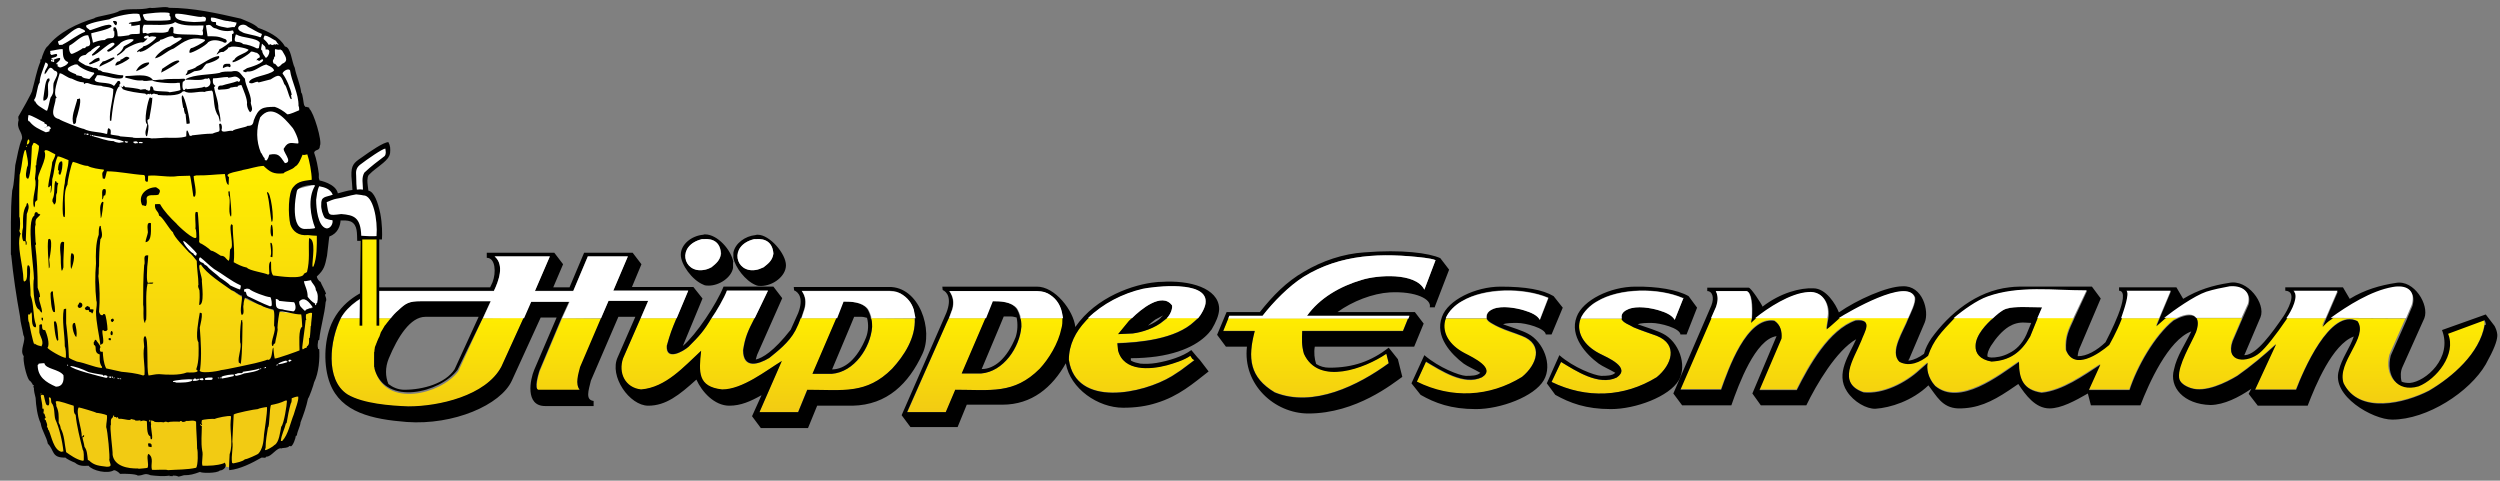
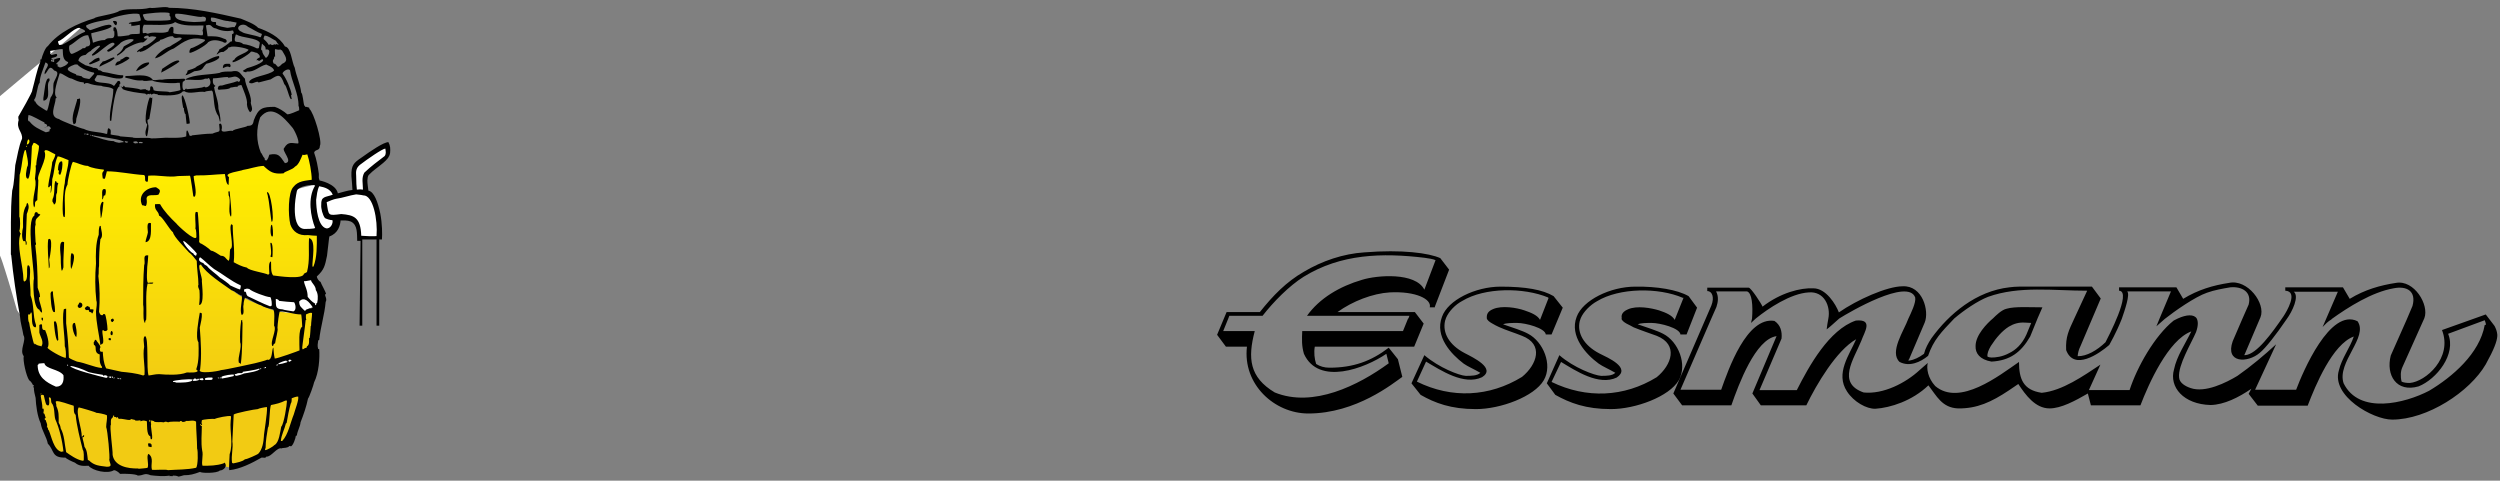
<svg xmlns="http://www.w3.org/2000/svg" xmlns:xlink="http://www.w3.org/1999/xlink" version="1.1" id="Ebene_1" x="0px" y="0px" viewBox="0 0 737 141.7" style="enable-background:new 0 0 737 141.7;" xml:space="preserve">
  <rect x="0" y="0" width="737" height="141.7" fill="#808080" stroke="none" />
  <style type="text/css">
	.st0{clip-path:url(#SVGID_2_);fill:url(#SVGID_3_);}
	.st1{fill:none;}
	.st2{fill:#FFFFFF;}
	.st3{fill:#FFED00;}
	.st4{clip-path:url(#SVGID_5_);fill:url(#SVGID_6_);}
</style>
  <g>
    <g>
      <g>
        <defs>
          <path id="SVGID_1_" d="M142.3,93.8l-7.2,15.7c-5.3,6.9-21.2,10.6-24.4,0c-1.4-4.8,1-11.1,4.5-15.7h-14.7      c-3.2,6.4-4.8,18.3,2,22.6c4.6,2.8,12.6,3.4,17.9,3.5c8.9,0,22.9-3.1,27.4-11.7l6.6-14.5L142.3,93.8L142.3,93.8z M165.7,93.8      l-6.6,15.7c-0.3,0.9-1.6,5.3-0.3,5.6H171c-1.4-1.7-0.4-4.7,0.1-6.7l6.2-14.5L165.7,93.8L165.7,93.8z M256.7,93.8L256.7,93.8      l0.1,0.1c0.2,0.5,0.3,1.1,0.3,2.5c-0.4,6.1-5.2,13.2-11.8,13.8h-5.7l7-16.3v-0.1H236c-0.5,1.4-1,2.5-1.6,3.7      c-1.9,3.6-5.3,6.2-7.7,8.1c-3.3,2-7.7,3.2-7.7-2.3c0.6-3.9,1.4-5.6,3.4-9.5h-12.7c-2.3,3.9-3.6,5.3-6.8,8.5      c-1.5,1.4-6.7,4.3-6.4-0.3c1-3.5,1.5-4.6,2.9-8.2h-10.6l-5.2,11.9c-1.5,4.3,0.6,8.7,5.3,9.2c7.3-0.5,12.6-6.6,17.7-11.4      c-0.7,6.4-1,10.6,6.2,11.4c6,0,13-5.6,17.6-8.4l-6.6,15.1h11.4l2.7-6.6c10.5,0,17.5,1.4,25-6.2c3.5-3.8,7.1-9.1,6.7-14.9      L256.7,93.8L256.7,93.8z M300.8,93.8c0.2,0.5,0.3,1.1,0.3,2.5c-0.4,6.1-5.2,13.2-11.8,13.8h-5.7l7-16.3h-10.9l-0.7,1.5      l-11.5,26.2h11.4l2.8-6.6c10.4,0,17.4,1.4,24.9-6.2c2.7-2.8,5.5-7.4,6.5-11.9c0.3-0.9,0.3-2,0.3-3H300.8z M362.1,93.8l-1.5,3.7      h9.3c-2.1,8-1.5,13.7,5.9,18.1c11.4,4.6,24.7-2.1,33.6-8.6l-0.7-2.8c-6.4,4.3-20,9.5-24.3,0c-0.7-2.4-0.6-4.3-0.5-6.7h29.7      l1.5-3.7H362.1z M426.2,93.8l-0.3,0.9c-0.9,3.4,1.2,7.1,5.8,9.5c2.5,1.3,9.3,4.5,5.1,7.1c-5.3,2.6-12.1-2-16.5-4.6l-2.7,5.9      c10.2,5.1,21.3,4.6,31-1.4c4.4-3.6,6.5-9.6,0-12.1c-2.2-0.9-4.6-1.5-6.8-2.6c-0.6-0.3-1.5-0.7-2.1-1.1c-0.7-0.4-1.4-0.9-1.5-1.5      h-12V93.8z M466,93.8l-0.3,0.9c-0.9,3.4,1.2,7.1,5.8,9.5c2.6,1.3,9.4,4.1,5.1,7.1c-5.3,2.6-12.1-2-16.4-4.6l-2.8,5.9      c10.2,5,21.3,4.6,31-1.4c4.4-3.6,6.5-9.6,0-12.2c-2.2-0.8-4.6-1.5-6.8-2.5c-0.6-0.3-1.4-0.8-2.1-1.1c-0.7-0.4-1.4-0.9-1.5-1.5      h-12L466,93.8L466,93.8z M638.1,93.8l-2.5,2.2l0.9-2.2h-11.2c-1.7,4.3-3.5,7.3-3.7,7.7c-3,2.7-10.4,7.7-12.7,1.5      c-0.2-4,0.8-5.8,2.4-9.3h-10.6l-2.2,5.4c-2.7,4.7-5.9,7.1-11.4,7.4c-3.5-0.7-4.8-2.6-4.7-4.6c0-3.2,3.3-6.5,5.2-8.2H576      c-3.8,4-6,6.3-7.7,11c-2.3,1.9-5.5,3.3-8.4,1.8c-3.1-2.9,1.3-9.2,2.6-12.8H542c-1.5,1.3-2.5,2.2-3.7,3.2      c0.3-1.8,0.3-1.3,0.5-3.2h-21.3l-1.4,1.3c0.1-0.4,0.2-0.9,0.3-1.3h-12l-9.1,21h12c2.1-5.8,7.6-21.6,15.7-20.3      c1.8,1.1,2.2,3,2.1,5.2l-6.5,15.2h11c3.5-7.1,9.5-17.8,17.4-20.5c5.3-0.4,2.6,3.4,1.6,6c-2.2,5.4-7.3,12.5,0.7,15.2      c5.8,0.6,12.4-2.8,16.5-6.6l2.4-2.1c-0.3,1.6,0.1,4.4,2.2,6.8c7.1,6,18.9-3.1,24.7-7.1c0,5.2,1.3,8.3,6.7,9.1      c6.1-0.6,12.3-5.1,17.3-8.3l-3.4,7.5h12c2.2-6.8,7.4-16,13-20.5c0.4-0.2,0.8-0.4,1.2-0.6L638.1,93.8L638.1,93.8z M687.2,93.8      c-1.1,0.7-1.7,1.5-2.7,2.3l1-2.3H674c-3.2,4.6-6.2,8.5-7.9,9.9c-3.6,3.2-10.3,3.1-8-3.4l2.8-6.5h-13.4c0.5,0.8,0.5,2.1-0.2,4      c-1.4,3.4-5.4,9.8-5,13.4c0.2,1.6,2,2.6,3.4,3.1c4.2,1.5,10.5-1.6,13.8-3.6c4-2.8,7.8-6,11.4-9.3l-6.2,13.4h12.1      c2.1-5.3,10.1-24.3,18.1-20.2c3.3,4.7-6.3,12.1-4.1,18.3c4.6,9.2,18.1,5.8,25.2,2.2c7-4,15-10.9,16.4-19.4V95l-0.3-0.9l-10.8,4      c2.5,5.9-3.4,13.4-8.7,15.5c-6.5,1.9-9.7-3.4-8.2-9.1l4.7-10.6L687.2,93.8L687.2,93.8z M343.2,94.5c-2.6,2.2-6.6,3.4-9.2,3.8      l-4.3,0.2l3.2-3.9c0.3-0.3,0.6-0.5,0.8-0.8h-12.9c-0.2,0.1-0.2,0.2-0.7,0.7c-3,3.2-5,7.1-5,11.5c2.1,14.2,21.8,10.1,30.4,4.8      l2.6-1.7l4-3l-0.6-0.4l-0.6-0.9c-1.8,1.3-4.7,2.2-6.9,2.8c-4.9,1.3-12.7,1.9-14.4-4.4l-0.2-2.1c6.5-0.2,17.2-1.1,22.7-6.4      c1-0.9,0.9-0.7,1.1-1H344l0,0C344,93.8,343.9,93.9,343.2,94.5" />
        </defs>
        <clipPath id="SVGID_2_">
          <use xlink:href="#SVGID_1_" style="overflow:visible;" />
        </clipPath>
        <linearGradient id="SVGID_3_" gradientUnits="userSpaceOnUse" x1="-134.27" y1="603.209" x2="-133.27" y2="603.209" gradientTransform="matrix(0 28.141 28.141 0 -16560.795 3871.86)">
          <stop offset="0" style="stop-color:#FFED00" />
          <stop offset="1" style="stop-color:#F2CB13" />
        </linearGradient>
-         <rect x="95.7" y="90.6" class="st0" width="636.8" height="31.6" />
      </g>
    </g>
  </g>
  <g>
    <path d="M423.2,76.7l-3.3,8.7c-2.6-5.2-14-4.3-18.4-2.9c-6.5,1.9-12.5,5.4-16.2,10.6h30.2l-0.3,0.8h-0.1l-1.5,3.7h-29.7   c-0.1,2.4-0.2,4.3,0.5,6.7c4.3,9.5,18,4.3,24.3,0l0.7,2.8c-8.9,6.5-22.3,13.2-33.6,8.6c-7.5-4.5-8-10.1-5.9-18.1h-9.3l1.5-3.7   l0.3-0.8h9.8c3.2-4.1,7.8-8.8,12.1-11.5c11-6.8,23.2-7.1,35.7-5.6C420.8,76.1,422.7,76.4,423.2,76.7 M423,90.4l4.2-10.9l-2.6-3.4   c-3.3-1.5-11.3-2.6-22.4-1.7c-6.2,0.4-12.4,2.5-17.8,5.7c-5.2,3-9.1,7-13,11.9h-9.8l-2.8,6.7l2.6,3.5h6.2   c-1.3,11.1,8.1,19.7,18.1,19.7c14.1,0,25-8.9,27.7-10.8l-1.3-5.2l-2.7-3.4c-5.2,4-10.5,5.9-17.5,5.9c-1.5,0-2.8-0.4-3.9-1.1   c-0.5-1.5-0.7-3.4-0.4-5.1h29.3l2.8-6.8l-2.6-3.4h-22.8c4.4-3.2,10.4-5.5,15.4-5.8c7.7-0.4,12.4,2,11.8,4.4h1.5L423,90.4L423,90.4z    M456.5,87.9l-2.5,6.4c-0.7-1.3-2.5-2.1-4.6-2.8c-2.3-0.8-6.6-1.5-9.2-0.4c-2,0.8-1.9,2-1.9,2.7c0.1,0.6,0.8,1.1,1.5,1.5   c0.6,0.4,1.5,0.8,2.1,1.1c2.2,1,4.6,1.7,6.8,2.6c6.5,2.5,4.4,8.5,0,12.1c-9.6,5.9-20.7,6.5-31,1.4l2.7-5.9   c4.4,2.6,11.2,7.1,16.5,4.6c4.2-2.6-2.6-5.8-5.1-7.1c-4.6-2.4-6.6-6-5.8-9.5l0.3-0.9l0,0c0.8-1.9,2.7-3.9,4.8-5   c6.6-4,18.1-4,25.3-1L456.5,87.9z M457.4,98.6l3.3-7.9l-2.7-3.4c-3.2-1.9-8.2-2.8-15.6-2.8c-7.5,0-15.6,4-17.3,8.9   c-2.2,5.8,2.7,11,6.4,13.8c1.1,0.8,3.2,1.7,4.9,2.7c-0.9,0.9-2.7,0.9-4.3,0.9c-1.9-0.1-7.9-2.4-12.2-6.1l-3.8,8.3l2.7,3.4   c4.2,2.4,8.9,4.2,16.3,4.2c7.3,0,17.2-3.7,20-8.5c2.7-4.6-0.2-11.4-4.6-13.7c-1.6-0.9-4.8-1.9-7.4-2.8c1-0.4,2.5-0.4,4.2-0.4   c2.4,0,8.2,1.5,8.4,3.4H457.4z M496.3,87.8l-2.6,6.5c-0.7-1.3-2.5-2.1-4.6-2.8c-2.3-0.7-6.6-1.5-9.2-0.3c-2.1,0.9-1.9,2.1-1.8,2.7   H478c0.1,0.6,0.8,1.1,1.5,1.5c0.7,0.3,1.5,0.8,2.1,1.1c2.2,0.9,4.6,1.7,6.8,2.5c6.5,2.6,4.4,8.6,0,12.2c-9.6,5.9-20.7,6.4-31,1.4   l2.8-5.9c4.3,2.6,11.1,7.1,16.4,4.6c4.3-2.9-2.5-5.8-5.1-7.1c-4.6-2.4-6.6-6-5.8-9.5l0.3-0.9c0.8-1.9,2.8-3.9,4.8-5   c6.6-4,18.1-4.1,25.3-1L496.3,87.8L496.3,87.8z M497.2,98.6l3.1-7.9l-2.5-3.4c-3.3-1.9-9.4-2.9-15.7-2.8c-7.4,0-15.5,4-17.3,8.9   c-2.2,5.7,2.8,11.1,6.5,13.8c1.1,0.8,3.2,1.7,4.9,2.7c-0.9,0.9-2.7,0.9-4.2,0.9c-1.9-0.1-8.1-2.4-12.3-6.1L456,113l2.5,3.4   c4.3,2.4,9,4.2,16.4,4.2c7.3,0,17.2-3.7,20-8.5c2.6-4.6-0.1-11.4-4.6-13.7c-1.7-0.9-4.9-1.9-7.5-2.8c1-0.4,2.5-0.4,4.1-0.4   c2.5,0,8.3,1.5,8.5,3.4H497.2z M598.8,95.2l-1.4,3.4c-1.3,2.9-3.2,4.6-5.1,5.5c-2,1.1-4,1.3-5.2,1.3c-0.4,0-0.9-0.1-1.2-0.3   c-0.1-0.9,0.3-1.9,1-3.1c1.6-2.5,3.4-4.5,5.3-5.7c1.5-0.9,3-1.3,4.7-1.2L598.8,95.2L598.8,95.2z M600.7,93.8l1.4-3.2   c-3.6,0-8.1-0.3-10.5,0.4c-1.5,0.3-3.3,2.1-4,2.8c-1.9,1.6-5.2,5-5.2,8.2c-0.1,2.1,1.2,4,4.7,4.6c5.4-0.3,8.7-2.7,11.4-7.4   L600.7,93.8z M732.5,95.8c-1.5,8.4-9.5,15.3-16.4,19.4c-7.1,3.7-20.6,7.1-25.2-2.2c-2.1-6.2,7.4-13.6,4.1-18.3   c-8.1-4-16.1,14.9-18.1,20.2h-12.1l6.2-13.4c-3.6,3.3-7.4,6.5-11.4,9.3c-3.3,2-9.5,5.1-13.8,3.6c-1.5-0.5-3.3-1.5-3.4-3.1   c-0.4-3.6,3.6-10.1,5-13.4c0.7-2,0.6-3.2,0.2-4c-0.8-1.3-3-1.2-5.6,0c-0.4,0.2-0.8,0.4-1.2,0.6c-5.6,4.5-10.8,13.7-13,20.5h-12   l3.4-7.5c-5,3.3-11.2,7.7-17.3,8.3c-5.4-0.8-6.7-4-6.7-9.1c-5.8,4-17.5,13.2-24.7,7.1c-2.2-2.4-2.6-5.2-2.2-6.8l-2.4,2.1   c-4.1,3.8-10.7,7.2-16.5,6.6c-8-2.8-2.9-9.8-0.7-15.2c0.9-2.6,3.7-6.5-1.6-6c-7.9,2.7-13.8,13.4-17.4,20.5h-11l6.5-15.2   c0.2-2.1-0.3-4-2.1-5.2c-8.2-1.3-13.6,14.4-15.7,20.3h-12l9.1-21l1.5-3.4c0.5-1.5,0.7-3.1-0.1-4.6h9.1c1.5,0.4,1.8,4.2,1.5,8   c-0.1,0.4-0.2,0.9-0.3,1.3l1.4-1.3c3.7-3,10.3-7.4,15.6-7.7c4.6-0.4,6.5,4.1,5.8,7.7c-0.3,1.9-0.3,1.4-0.5,3.2   c1.2-0.9,2.2-1.9,3.7-3.2c3-1.9,20.3-12,22.4-6.2c0.3,1.5-1.3,4.7-2,6.2c-1.3,3.6-5.7,9.9-2.6,12.8c2.9,1.5,6.1,0.1,8.4-1.8   c1.6-4.7,3.9-7,7.7-11c2.8-2.4,6.9-5.2,10-6.4c9.2-3.3,19.4-1.8,29.2-1.8l-3.8,8.2c-1.6,3.5-2.6,5.3-2.4,9.3   c2.3,6.2,9.7,1.1,12.7-1.5c0.2-0.4,2-3.4,3.7-7.7c0.9-2.6,2.5-7.2,1.6-8.1H640l-3.4,8.1l-0.9,2.2l2.5-2.2c2.9-2.3,8.9-6.5,12.4-7.7   c2.2-0.8,4.6-1.2,6.9-1.6c3.4-0.3,6.4,1.3,5.4,5.1l-1.9,4.3l-2.8,6.5c-2.3,6.5,4.4,6.5,8,3.4c1.7-1.4,4.7-5.2,7.9-9.9   c1.7-2.3,3.8-6.8,2.1-8.1h13l-3.5,8.1l-1,2.3c0.9-0.9,1.5-1.6,2.7-2.3h-0.1c5-3.6,12-8,18.3-9.1c3.9-0.8,6.8,0.8,5.6,5.2l-1.7,4   l-4.7,10.6c-1.5,5.8,1.7,11,8.2,9.1c5.3-2.1,11.2-9.5,8.7-15.5l10.8-4l0.3,0.9v0.5C732.8,95.8,732.5,95.8,732.5,95.8z M736.2,99.1   v-0.5c-0.1-1-0.4-1.7-0.8-2.5l-2.6-3.4l-12.9,4.6c3.2,8.2-4.8,15.2-9.5,15.6c-0.9,0-1.8-0.1-2.4-0.4c-0.4-1.5-0.3-3.1,0.2-4.2   l6.5-14.5c1.5-3.9-3-11.4-8.4-10.4c-4.6,0.7-9.2,2-13.6,4.7l-2-3.4h-17v1c4,0.2,0.3,6.3-0.5,7.5c-3.5,5.1-7.9,11.2-11.3,11.5h-0.3   c0.1-0.1,0.1-0.3,0.2-0.4l4.6-10.8c1.6-4-3.8-11.3-9.3-10.1c-4.6,0.7-9.1,2-13.5,4.7l-2-3.4h-16.9v1c3.9,0.2-3.3,13.8-4,15.2   c-2.5,2.4-5.6,4.2-8.2,4.1v-0.1c0.1-0.9,0.3-1.8,0.8-2.8l6-14.1l-2.6-3.5h-21.5c-0.9,0-1.9,0.1-2.8,0.2c-9.8,1.1-17.8,7.8-23,15   c-1,1.5-1.8,3-2.2,4.6c-1.5,1.1-2.9,1.8-4.4,2h-0.2c0-0.2,0.1-0.3,0.2-0.4l4.6-10.8c1.4-3.4-0.6-11-6.5-10.7   c-4.6,0-13.5,4-18.8,7.7c-0.9-2.4-3.8-7.1-7.5-7.1c-3.8-0.2-9.7,1.3-15,5.4c-0.3-0.8-3.4-5.6-4.1-5.6h-12.2v1   c1.4,0,2.2,1.8,1.2,4.3L493.3,116l2.6,3.5h14.5c2.2-6.3,7.1-19.5,13.3-20.4c0,0.1,0,0.2-0.1,0.3l-7,16.6l2.5,3.5h13.4   c3-6.2,8.9-16.2,14.7-19.5c-2,4.6-6.2,10.1-2.7,15.4c2,3.1,5.8,5.2,8.4,5.1c4.4-0.3,10.8-2.3,15.6-6.9c2.4,3.1,4,6.6,8.7,6.8   c5.6,0.1,9.9-1.9,15-5.3c0.9-0.6,1.8-1.2,2.8-1.9c2.1,3.2,5,7.2,9.2,7.2c3.4,0,7.5-2.2,11.3-4.4l0.9,3.5H631   c2.4-6.3,8.2-19.3,15-21.8c-1.8,3.7-4.3,7.3-5.1,11.2c-1.5,5.2,2.8,10.3,10.8,10.5c4-0.1,8.2-2.2,12-4.8l-0.8,1.5l2.7,3.5h14.7   c2.3-6,7.3-18.1,13.6-20.4c-1.1,3.3-3.6,6.5-4.4,10c-2.3,7.5,10,14.5,15.7,14.5c10.4,0,22.9-8.2,27.6-16.3   C735.3,102.9,736.1,100.6,736.2,99.1" />
    <line class="st1" x1="344" y1="93.8" x2="344" y2="93.8" />
-     <path d="M212.6,74.8c-0.3,2-1.5,2.9-2.8,4c-0.9,0.4-1.6,0.7-2.4,0.8c-5.9,0.9-8-7.2-0.4-9.1h0.4C210.4,70.2,212.4,71.6,212.6,74.8    M216.2,77.3c-0.6-3.6-4.7-8.2-8.3-8.2c-0.2,0-0.4,0-0.6,0.1c-3.4,0.3-6.6,2.8-6.6,5.9c0,2.9,3.4,7.5,6.6,8.8   c0.5,0.3,1.1,0.3,1.6,0.3c3.2,0,6.7-2.4,7.2-5.2v-1.7L216.2,77.3L216.2,77.3z M228,74.8c-0.3,2-1.5,2.9-2.9,4   c-0.9,0.4-1.6,0.7-2.4,0.8c-5.9,0.9-8-7.2-0.4-9.1h0.4C225.8,70.2,227.8,71.6,228,74.8 M231.7,78.2c0-3.4-4.8-9-8.3-9   c-0.3,0-0.4,0-0.7,0.1c-3,0.3-6,2.4-6.5,5.2V76c0.5,2.8,3.6,6.8,6.5,8c0.6,0.3,1.1,0.3,1.6,0.3C227.9,84.3,231.7,81.4,231.7,78.2    M141.1,93.4l-7.1,15.5c-2.7,4.1-9.2,6-14.8,6c-1.8,0-3.4-0.7-4.7-1.7c-0.9-2.2-1-4.8,0.1-7.5c2.7-6.5,6.4-12.3,10.8-12.3H141.1z    M142.3,93.8l2.3-5h-20.7c-3.4,0-4.4,0.6-6.6,2.7c-0.7,0.7-1.4,1.5-2.1,2.3c-0.1,0.1-0.2,0.3-0.3,0.4c-0.1,0.1-0.1,0.2-0.2,0.2   c-0.1,0.1-0.1,0.2-0.2,0.3c-0.1,0.1-0.1,0.2-0.2,0.2c-0.1,0.1-0.1,0.2-0.2,0.3c-0.1,0.1-0.1,0.2-0.2,0.2c-0.1,0.1-0.1,0.2-0.2,0.3   c-0.1,0.1-0.1,0.2-0.2,0.2c-0.1,0.1-0.1,0.2-0.2,0.3c0,0.1-0.1,0.2-0.1,0.2c-0.1,0.2-0.2,0.3-0.3,0.5c0,0.1-0.1,0.1-0.1,0.2   c-0.1,0.1-0.1,0.2-0.2,0.3c0,0.1-0.1,0.2-0.1,0.2c-0.1,0.1-0.1,0.2-0.2,0.3c0,0.1-0.1,0.2-0.1,0.3c0,0.1-0.1,0.2-0.1,0.3   c0,0.1-0.1,0.2-0.1,0.3c0,0.1-0.1,0.2-0.1,0.3c0,0.1-0.1,0.2-0.1,0.2c-0.1,0.1-0.1,0.3-0.2,0.4c0,0.1-0.1,0.1-0.1,0.2   c-0.1,0.2-0.1,0.3-0.2,0.5c0,0.1-0.1,0.1-0.1,0.2s-0.1,0.2-0.1,0.3c0,0.1-0.1,0.2-0.1,0.2c0,0.1-0.1,0.2-0.1,0.3   c0,0.1,0,0.2-0.1,0.2c0,0.1-0.1,0.2-0.1,0.3c0,0.1,0,0.1-0.1,0.2c0,0.1-0.1,0.3-0.1,0.4v0.1c0,0.2-0.1,0.4-0.1,0.6   c0,0.1,0,0.1,0,0.2s0,0.3-0.1,0.4c0,0.1,0,0.1,0,0.2s0,0.2,0,0.4c0,0.1,0,0.1,0,0.2s0,0.2,0,0.4c0,0.1,0,0.1,0,0.2s0,0.3,0,0.4   s0,0.1,0,0.2c0,0.2,0,0.4,0,0.5v0.1c0,0.1,0,0.3,0,0.4s0,0.1,0,0.2s0,0.2,0,0.3c0,0.1,0,0.1,0,0.2s0,0.2,0,0.3c0,0.1,0,0.1,0,0.2   s0,0.2,0.1,0.3c0,0.1,0,0.1,0,0.2c0,0.2,0.1,0.3,0.1,0.5c3.3,10.6,19.1,6.9,24.4,0L142.3,93.8z M255.3,99.5c-1.2,3-2.8,5.5-4.7,7.2   c-1.6,1.4-3.4,2.2-5.3,2.2l5.3-12.6l1.2-2.9h2.2c0.6,0,1.1,0.2,1.6,0.3C256.1,95.6,256,97.7,255.3,99.5 M257.1,96.4   c0-1.4-0.1-2-0.3-2.5h-0.1c0-0.9-0.9-2.8-1.1-2.9c-1.6-2-4.7-2.1-7.1-2.1l-2,5l-7,16.3h5.7C251.8,109.7,256.6,102.5,257.1,96.4    M269.7,93.8c0.3,5.8-3.2,11.1-6.7,14.9c-7.6,7.6-14.5,6.2-25,6.2l-2.7,6.6h-11.4l6.6-15.1c-4.6,2.8-11.6,8.4-17.6,8.4   c-7.2-0.8-6.9-5-6.2-11.4c-5.1,4.7-10.4,10.8-17.7,11.4c-4.7-0.5-6.8-4.9-5.3-9.2l5.2-11.9l2.2-5.1h-11.7l-2.2,5.1l-6.2,14.5   c-0.5,2-1.5,5-0.1,6.7h-12.2c-1.3-0.3,0-4.6,0.3-5.6l6.6-15.7l2.2-4.8h-11.3l-2.1,4.8l-6.6,14.5c-4.6,8.6-18.5,11.7-27.4,11.7   c-5.3-0.2-13.3-0.8-17.9-3.5c-6.8-4.3-5.2-16.3-2-22.6c2.2-3.9,6.5-6.5,10.4-8h34.7c1.4-2.9,3.2-7.7,0.2-10.2h16.3l-4.4,10.2H169   l4.3-10.2h11.8l-4.3,10.1h22.1l-3.4,8.1c-1.5,3.5-1.9,4.6-2.9,8.2c-0.3,4.6,4.8,1.7,6.4,0.3c3.2-3.2,4.5-4.6,6.8-8.5   c1.3-1.8,3.8-6.1,4.5-8.1h12.1c-0.8,1.8-2.9,6.1-3.9,8.1c-2,3.9-2.8,5.6-3.4,9.5c0,5.5,4.4,4.3,7.7,2.3c2.3-1.9,5.8-4.5,7.7-8.1   c0.6-1.2,1.1-2.3,1.6-3.7h0.1l0.9-2.7c0.5-1.9,0.4-3.6-0.8-5.3h25.8l1.2,0.1l1,0.2l1,0.4c2.2,1.2,3.4,2.9,4,4.8   C269.4,91.4,269.7,93,269.7,93.8 M271.9,104.4c3.4-7.1-0.9-20-9.9-19.8h-28l0.1,1c1.3,0.5,2.9,2.3,1.2,6.7l-2.2,4.9   c-5.1,6.5-8.3,8.3-10.3,8.8c0.1-0.5,0.3-1,0.4-1.4l7.4-16.7l-2.6-3.4h-14.7c-2.1,5.2-8,14.1-12,17.5l5.8-14l-2.7-3.4h-18.1l2.8-6.7   l-2.6-3.4h-14.3l-4.3,10.2h-4.8l2.9-6.8l-2.6-3.4h-19.9V76c2.6,0,2.8,4.4,1.7,7.2l-0.7,1.5h-34.3c-2.9,1-9.4,3.7-12.5,10.8   c-2.2,5.1-2.4,12.4-0.4,17.6c3.3,8.5,12.4,10.5,22.6,11.3c13.8,1,27.7-5,31-12.2l8.5-18.6h4.7l-6.6,15.4   c-1.2,2.8-2.8,10.7,3.2,10.7H175v-1.5c-2.5-0.3-1.5-3.1-0.8-6l8.1-18.8h5l-5.2,11.9c-2.6,5.6,3.5,14.3,9,14.3   c5.2,0,9.1-3.1,14.2-7.7c1.6,3.6,5.3,7.7,9.7,7.7c3.4,0,6.3-1.3,9.5-3.1l-2.8,6.2l2.6,3.5h13.9l2.7-6.6h10.4   C261.6,119.4,267.9,113,271.9,104.4 M299.4,99.4c-1.2,3-2.8,5.5-4.7,7.2c-1.6,1.4-3.4,2.2-5.3,2.2l5.3-12.6l1.2-2.9h2.2   c0.6,0,1.1,0.2,1.6,0.3C300.1,95.5,300,97.6,299.4,99.4 M301.1,96.3c0-1.4-0.1-2-0.3-2.5h-0.1c0-0.9-0.9-2.8-1.1-2.9   c-1.6-2-4.7-2.1-7.1-2.1l-2,5l-7,16.3h5.7C295.8,109.6,300.6,102.4,301.1,96.3 M342.8,93c-0.1,0.2-0.2,0.3-0.3,0.3   c-0.4,0.6-1.1,1.1-1.9,1.6c-0.7,0.4-1.4,0.8-2.2,1.1c0.8-0.7,1.5-1.3,2.2-1.8C341.4,93.8,342.1,93.4,342.8,93 M344,93.8   c1.3-1.4,1.7-3.1,1.5-3.8c-3-4-9.3,1.3-11.8,3.8h-0.1c-0.2,0.3-0.4,0.4-0.8,0.8l-3.2,3.9l4.3-0.2c2.6-0.3,6.6-1.5,9.2-3.8   C343.9,93.9,344,93.8,344,93.8 M353.2,93.8L353.2,93.8c-0.3,0.3-0.1,0.1-1.1,1c-5.5,5.2-16.2,6.2-22.7,6.4l0.2,2.1   c1.6,6.3,9.5,5.7,14.4,4.4c2.1-0.6,5.1-1.5,6.9-2.8l0.6,0.9l0.6,0.4l-4,3l-2.6,1.7c-8.6,5.2-28.3,9.4-30.4-4.8c0-4.5,2-8.3,5-11.5   c0.5-0.5,0.5-0.6,0.7-0.7c4.4-4.3,10.2-7.3,16.3-8.7c3.7-0.7,18.4-2.4,18.4,3.7C355.5,90.5,354,92.9,353.2,93.8 M313.2,93.8   L313.2,93.8c0,1,0,2.1-0.3,3c-0.9,4.5-3.8,9.1-6.4,11.9c-7.6,7.6-14.5,6.2-24.9,6.2l-2.8,6.6h-11.4L279,95.3l0.7-1.5l1-2.7   c0.5-1.9,0.3-3.6-0.9-5.3h25.8l1.2,0.1l1,0.2l1,0.4c2.2,1.2,3.4,2.9,4,4.9C312.9,91.4,313.3,93,313.2,93.8 M359.4,91.3v-0.5   c-0.3-5.8-8.5-8.3-17.1-7.7c-0.5,0-1,0-1.6,0.1c-6.3,0.6-17.5,4.2-23.7,13.2c-0.5-4.8-6-12-11.4-11.9h-10.9h-16.9l0.1,1   c1.2,0.5,2.8,2.3,1.1,6.7l-13.2,30.2l2.6,3.5h13.9l2.7-6.6h9.8h0.7c8.7,0,14.7-5.1,18.7-12.2c1.3,7.5,9.5,13.1,16.9,13.1   c3.8,0,7-0.5,9.8-1.4c6.6-2,10.9-5.8,15.4-9.3l-2.6-3.4c-0.9-0.9-1.7-2-2.5-2.9c-2.5,1.9-6.7,3.2-10.3,3.8   c-1.8,0.3-3.4,0.3-4.7,0.2c-1-0.2-2-0.4-2.8-0.9c0-0.3-0.1-0.4,0-0.7c2.8,0,5.2-0.2,7.5-0.5c9.7-1.4,14.3-5.2,16.3-8   C358.5,94.9,359.3,93,359.4,91.3" />
-     <path class="st2" d="M207.3,70.5h-0.4c-7.6,1.9-5.5,10,0.4,9.1c0.8-0.1,1.5-0.3,2.4-0.8c1.4-1.1,2.6-2.1,2.8-4   C212.4,71.6,210.4,70.2,207.3,70.5 M228,74.8c-0.3,2-1.5,2.9-2.9,4c-0.9,0.4-1.6,0.7-2.4,0.8c-5.9,0.9-8-7.2-0.4-9.1h0.4   C225.8,70.2,227.8,71.6,228,74.8 M269.4,91.3c-0.6-1.9-1.8-3.6-4-4.8l-1-0.4l-1-0.2l-1.2-0.1h-25.8c1.2,1.7,1.3,3.4,0.8,5.3   l-0.9,2.7h10.5l1.9-4.9c2.3,0,5.4,0.1,7.1,2.1c0.2,0.2,1,1.8,1.1,2.8h13C269.7,93,269.4,91.4,269.4,91.3 M222.5,93.8L222.5,93.8   h-12.7c1.3-1.8,3.8-6.1,4.5-8.1h12.1C225.6,87.5,223.4,91.8,222.5,93.8 M115.2,93.8h-14.7c2.2-3.9,6.5-6.5,10.4-8h34.7   c1.4-2.9,3.2-7.7,0.2-10.2h16.3l-4.4,10.2H169l4.3-10.2h11.8l-4.3,10.1h22.1l-3.4,8.1h-10.6l2.2-5.1h-11.7l-2.2,5.1h-11.5l2.2-4.8   h-11.3l-2.1,4.8h-12.1l2.3-5H124c-3.4,0-4.4,0.6-6.6,2.7C116.5,92.2,115.8,93,115.2,93.8 M353.2,93.8L353.2,93.8H344l0,0   c1.3-1.4,1.7-3.1,1.5-3.8c-3-4-9.3,1.3-11.8,3.8h-0.1h-12.9c4.4-4.3,10.2-7.3,16.3-8.7c3.7-0.7,18.4-2.4,18.4,3.7   C355.5,90.5,354,92.9,353.2,93.8 M312.9,91.4c-0.6-2-1.8-3.7-4-4.9l-1-0.4l-1-0.2l-1.2-0.1h-25.8c1.2,1.7,1.4,3.4,0.9,5.3l-1,2.7   h10.9l2-5c2.3,0,5.4,0.1,7.1,2.1c0.2,0.2,1.1,2,1.1,2.9h0.1h12.4C313.3,93,312.9,91.4,312.9,91.4 M423.2,76.7l-3.3,8.7   c-2.6-5.2-14-4.3-18.4-2.9c-6.5,1.9-12.5,5.4-16.2,10.6h30.2l-0.3,0.8h-0.1h-53l0.3-0.8h9.8c3.2-4.1,7.8-8.8,12.1-11.5   c11-6.8,23.2-7.1,35.7-5.6C420.8,76.1,422.7,76.4,423.2,76.7 M456.3,87.8c-7.1-3-18.7-2.9-25.3,1c-2,1.1-4,3-4.8,5h12   c0-0.7-0.1-1.8,1.9-2.7c2.6-1.1,6.9-0.3,9.2,0.4c2.1,0.6,4,1.5,4.6,2.8l2.5-6.5L456.3,87.8z M496.3,87.8l-2.6,6.5   c-0.7-1.3-2.5-2.2-4.6-2.8c-2.3-0.7-6.6-1.5-9.2-0.3c-2.1,0.9-1.9,2.1-1.8,2.7H478h-12c0.8-1.9,2.8-3.9,4.8-5   c6.6-4,18.1-4.1,25.3-1L496.3,87.8L496.3,87.8z M709.3,93.8l1.7-4c1.2-4.4-1.7-5.9-5.6-5.2c-6.4,1.1-13.3,5.5-18.3,9.1h0.1   L709.3,93.8L709.3,93.8z M689.1,85.7l-3.5,8.1H674c1.7-2.3,3.8-6.8,2.1-8.1H689.1z M662.7,89.5c0.9-3.8-2-5.4-5.4-5.1   c-2.2,0.4-4.7,0.9-6.9,1.6c-3.5,1.2-9.5,5.4-12.4,7.7h3.8c2.5-1.2,4.7-1.4,5.6,0h13.4L662.7,89.5z M639.9,85.7l-3.4,8.1h-11.2   c0.9-2.6,2.5-7.2,1.6-8.1H639.9z M615.1,85.6c-9.7,0-20-1.5-29.2,1.8c-3.1,1.1-7.2,4-10,6.4h11.6c0.8-0.7,2.6-2.4,4-2.8   c2.4-0.8,6.9-0.4,10.5-0.4l-1.4,3.2h10.6L615.1,85.6z M562.5,93.8L562.5,93.8H542c3-1.9,20.3-12,22.4-6.2   C564.8,89.2,563.1,92.3,562.5,93.8 M533,86.1c-5.2,0.3-11.9,4.7-15.6,7.7h21.3C539.5,90.2,537.7,85.6,533,86.1 M516.4,93.8   L516.4,93.8h-12l1.5-3.4c0.5-1.5,0.7-3.1-0.1-4.6h9.1C516.3,86.2,516.6,90,516.4,93.8" />
-     <path class="st2" d="M92.2,91.6c1.7-0.6,2.6-2.6,1.4-6C92.5,82.2,91,81,91,81s-4.8,3.1-16.2,0S52.9,68.2,52.9,68.2l-1.7,0.3   c0,0,11.7,14,17.1,17.1s13.7,6,15.7,6.6C85.9,92.8,90.5,92.2,92.2,91.6 M8.4,102.5c0,0-0.3,7.1,1.4,9.1s7.4,5.4,11.2,6.8   s25.3,5.1,35,4s16.5-1.1,21.9-3.7s11.1-4,11.1-4l2-12c0,0-6,2.6-13.4,4.6s-12.3,2.8-23.9,4c-11.7,1.1-23.1-1.1-28.8-2.8   S8.4,102.5,8.4,102.5 M92.5,42.6c0,0,0.9-4.8-1.1-7.7s-2.3-3.4-2.3-3.4s-2.3-8-3.4-11.4s-2-6.8-4.3-8.6c-2.3-1.7-7.4-4-10.8-5.1   s-14.3-4-22.5-3.7S29.1,5.3,24.7,7c-4.5,1.7-10.5,7.1-10.5,7.1s-0.3,0.9-1.7,5.1C11,23.5,10.1,26.9,9,29.5s-2.6,7.7-2.6,7.7   s2.5,5.1,8.8,7.4s21.9,5.7,33.9,5.7s27.6-2.6,27.6-2.6s4,2.6,6.3,2.3s4-2.3,4.8-3.7c0.9-1.4,1.1-2.6,1.1-2.6L92.5,42.6z    M114.6,42.6c0,0-8.3,3.4-9.1,5.7c-0.9,2.3-1.3,4.8-1.3,4.8l0.3,3.1l-4.3,1.7c0,0-4.1-3.7-5.6-3.7c-1.4,0-7.7,1.7-7.7,1.7   s-1.4,6.3-0.9,8.8c0.6,2.6,1.7,3.7,4.3,3.7c2.6,0,4.3,0,5.7,0.3c1.4,0.3,2-0.3,2.6-1.4s0.6-2.8,0.6-2.8s4-1.4,5.4,0.6   s1.1,5.1,1.1,5.1l6.6-0.3c0,0-0.3-4.6-1.1-8.3C110.3,58,108,56,108,56s-0.4-4.3,1-5.7s5.3-3.1,5.6-4.3S114.6,42.6,114.6,42.6" />
+     <path class="st2" d="M92.2,91.6c1.7-0.6,2.6-2.6,1.4-6C92.5,82.2,91,81,91,81s-4.8,3.1-16.2,0S52.9,68.2,52.9,68.2l-1.7,0.3   c0,0,11.7,14,17.1,17.1s13.7,6,15.7,6.6C85.9,92.8,90.5,92.2,92.2,91.6 M8.4,102.5c0,0-0.3,7.1,1.4,9.1s7.4,5.4,11.2,6.8   s25.3,5.1,35,4s16.5-1.1,21.9-3.7s11.1-4,11.1-4l2-12c0,0-6,2.6-13.4,4.6s-12.3,2.8-23.9,4c-11.7,1.1-23.1-1.1-28.8-2.8   S8.4,102.5,8.4,102.5 c0,0,0.9-4.8-1.1-7.7s-2.3-3.4-2.3-3.4s-2.3-8-3.4-11.4s-2-6.8-4.3-8.6c-2.3-1.7-7.4-4-10.8-5.1   s-14.3-4-22.5-3.7S29.1,5.3,24.7,7c-4.5,1.7-10.5,7.1-10.5,7.1s-0.3,0.9-1.7,5.1C11,23.5,10.1,26.9,9,29.5s-2.6,7.7-2.6,7.7   s2.5,5.1,8.8,7.4s21.9,5.7,33.9,5.7s27.6-2.6,27.6-2.6s4,2.6,6.3,2.3s4-2.3,4.8-3.7c0.9-1.4,1.1-2.6,1.1-2.6L92.5,42.6z    M114.6,42.6c0,0-8.3,3.4-9.1,5.7c-0.9,2.3-1.3,4.8-1.3,4.8l0.3,3.1l-4.3,1.7c0,0-4.1-3.7-5.6-3.7c-1.4,0-7.7,1.7-7.7,1.7   s-1.4,6.3-0.9,8.8c0.6,2.6,1.7,3.7,4.3,3.7c2.6,0,4.3,0,5.7,0.3c1.4,0.3,2-0.3,2.6-1.4s0.6-2.8,0.6-2.8s4-1.4,5.4,0.6   s1.1,5.1,1.1,5.1l6.6-0.3c0,0-0.3-4.6-1.1-8.3C110.3,58,108,56,108,56s-0.4-4.3,1-5.7s5.3-3.1,5.6-4.3S114.6,42.6,114.6,42.6" />
  </g>
-   <rect x="106.3" y="70.1" class="st3" width="5.1" height="24.5" />
  <g>
    <g>
      <g>
        <defs>
          <path id="SVGID_4_" d="M13,126.1c1.4,4,2.9,7.7,4.3,8c1.3,0.3,3,0.6,3,0.6s1.9,2,3.9,2s5.7,1.7,5.7,1.7s2.3,0.3,3.4-0.6      c1.1-0.9,3.7,1.1,3.7,1.1h6.3c0,0,3.4,0.9,5.7,0.9s9.7-1.1,9.7-1.1s2.6-0.3,4-0.3c1.4,0,0.9-1.4,2.6-1.1c1.7,0.3,2.6,0.9,4.8,0      c2.3-0.9,8-3.4,8-3.4s1.4-0.9,2.9-2c1.4-1.1,2.6-0.9,2.6-0.9l2.3-2.9l3.7-12.5c0,0-17.7,3.1-35.1,4.3c-17.4,1.1-43.6-6-43.6-6      S11.6,122.1,13,126.1 M4.1,62.3c-1.1,12.5,4,39,4,39s12.6,7.1,23.7,9.1c11,2,21.9,1.4,32.2,0s27.4-6.3,27.4-6.3l2-13.1      c0,0-3.7,1.4-5.1,1.4S82,92.1,80,91.3c-2-0.9-7.7-2.9-10-4.6s-8-5.7-10.8-8.6s-8.8-10.8-8.8-10.8s5.4,4.6,8.6,6.6      c3.1,2,19.1,8.8,25.7,8.8s8-1.7,9.4-5.4c1.4-3.7,0.9-8.6,0.9-8.6h-5.1c-2.3,0-3.1-0.6-3.7-2.9c-0.6-2.3,0-7.1,0.9-9.7      c0.9-2.6,6-2.3,6-2.3l-0.3-2.9L91.6,44h-2.3c0,0-0.9,2.6-2.3,4s-4.8,2.6-6.3,2c-1.4-0.6-4.3-2.6-4.3-2.6s-8.8,4-33.1,3.1      S7.3,38,7.3,38S5.3,49.7,4.1,62.3" />
        </defs>
        <clipPath id="SVGID_5_">
          <use xlink:href="#SVGID_4_" style="overflow:visible;" />
        </clipPath>
        <linearGradient id="SVGID_6_" gradientUnits="userSpaceOnUse" x1="-145.763" y1="596.641" x2="-144.763" y2="596.641" gradientTransform="matrix(0 63.19 63.19 0 -37652.762 9262.65)">
          <stop offset="0" style="stop-color:#FFED00" />
          <stop offset="1" style="stop-color:#F2CB13" />
        </linearGradient>
        <rect x="3" y="38" class="st4" width="92.3" height="101.8" />
      </g>
    </g>
  </g>
  <g>
    <path d="M43.7,130.7c-0.1,0.3,0,0.6,0.1,1c0.4,0,0.4,0,0.6,0.1h0.3V131c-0.3,0-0.3-0.1-0.3-0.3C44.1,130.7,44,130.7,43.7,130.7    M14.6,23.8v-0.6c-1.3-0.8-1.5,4.2-1.7,4.9c0,0.1-0.3,1.4,0,1.6C15.4,29.1,13.3,25.1,14.6,23.8 M34.3,7.4c0.6-1.2-0.3-1.3-1-1.2   C33.4,6.6,33.6,7,34,7.4H34.3z M22.5,35c0.3-1,1.6-5.1,1-6c-0.3,0.1-0.3,0.2-0.7,0.2c-0.1,0.1-0.1,0.1-0.1,0.4c-0.5,2-1.9,5.1-1,7   C22.6,36.5,22.4,35.7,22.5,35 M44,35.1c0.3-2,0.9-4.6,0.9-6.4c-0.1,0.1-0.1,0.1-0.2,0.2c-0.2-0.1-0.3-0.1-0.5-0.2   c-0.6,0.6-2,7.6-0.8,7.9c-0.1,1.3-0.9,2.1-0.3,3.6c0.2-0.1,0.2-0.1,0.3-0.2c0.2-0.9,0.6-2.9,0.2-3.5C43.5,35.7,43.2,35.3,44,35.1    M55.9,36.4c0.3-0.4-1.4-8.3-2.2-8.3c-0.4,0.7,0.2,2.8,0.3,3.7h0.2c0,0.7,0.1,1,0.3,1.7c0,0,0.1,0.1,0.2,0.1c0,0.3,0.3,2.8,0.3,2.9   C55.3,36.5,55.5,36.5,55.9,36.4 M26.5,19c0.2,0,2.9-1.1,2.9-1.2c0-0.3-0.1-0.7-0.2-0.8c-1.6,0.3-1.6,0.9-2.9,1.6   C26.3,18.8,26.2,18.8,26.5,19 M33.5,17.4c0.1-0.1,0.2-0.1,0.3-0.2c-0.1-0.2-0.2-0.3-0.2-0.3c-1.2,0.2-2.4,1.2-3.3,1.2   c-0.3,0.6-0.8,0.5-1,1.6C30.6,18.9,32.4,18.4,33.5,17.4 M38.2,17.1c-1.2-1-1.6,0.3-2.7,0.5v0.3c-0.3,0.1-0.7,0.3-0.9,0.3   c-0.3,0.3-0.6,0.6-0.6,1.1C34.4,19.5,37.8,17.8,38.2,17.1 M43.9,18.4c-1.6,0-3.2,1.1-3.8,2.6C40.2,21,44.6,19.2,43.9,18.4    M52.9,18.1c-0.1-0.1-0.2-0.2-0.3-0.3c-1.4,0-3.8,1.9-4.8,2.5c-0.1,0.3-0.2,0.7-0.3,1.1C48.4,21,52.6,18.6,52.9,18.1 M64.5,16.5   c-2.3,0.3-4.4,2.1-6.5,3.1c-0.6,0.7-2,0.9-2.7,1.2c0,0.8-0.6,1.1-0.6,1.4c0.4,0,2.3-1,2.6-1.2c2.8-0.3,2-0.6,3.5-2.2   C61.1,18.8,65.5,17.5,64.5,16.5 M68,19.5c0-0.3-0.1-0.5-0.3-0.7c-1.3,0-2-0.1-2,1.3c0.3-0.1,1.4-0.8,1.9-0.3   C67.8,19.8,67.9,19.7,68,19.5 M70.4,106.9c0.3,0.1,0.3,0.1,0.4,0.3H71c0.5-3.9,0.4-8.1,0.5-12c-0.1-0.3-0.1-0.6-0.1-0.9   c-0.3,0.1-0.3,0.1-0.3,0.2c-0.3,2.1-0.4,4.2-0.3,6.4C71.4,102.4,70,105.3,70.4,106.9 M7.9,63.1c0.4-1.1,0.9-2.2,0.2-3.3   C8,59.9,8,59.9,7.9,60c-0.1,0.2-0.1,0.3-0.1,0.5c-1.2,1.8-1,4.2-1,6.5c-0.3,1.1-0.5,3.1,0.1,4.1c0.8-0.1,0.6,0,0.7,1.1   c0.1,0,0.1,0,0.2-0.1c0.1-0.4,0.1-0.9-0.2-1.2C7.7,68.2,7.8,65.6,7.9,63.1 M12.4,92.2c0-1.7-0.9-3.1-0.9-4.5   c0.1-0.1,0.2-0.1,0.3-0.2c0-1.1-0.5-1.9-0.7-2.7c0-4.3-0.2-8.6-0.7-12.5c0.1-0.1,0.2-0.2,0.2-0.2v-0.5c0-0.1-0.1-0.1-0.1-0.1   c0-1.1-0.4-4.8,0-5.2c-0.2-2,0.4-1.8,1.4-3C11.5,63,11.5,63,11.2,63c-0.3-0.7-0.3-0.4-0.8-0.4c-0.2,0.3-0.2,0.3-0.3,1   C7.7,64.9,10,78.7,10,82.1c-0.3,1-0.3,8.7,1.6,9.2C11.7,91.6,11.9,91.9,12.4,92.2C12.3,92.3,12.3,92.3,12.4,92.2 M12.6,94.6   c0.1-0.7,0.1-0.7,0-0.9c-0.1,0-0.2-0.1-0.3-0.1c0,0.3,0,0.3-0.1,0.3C12.2,94.2,12.4,94.4,12.6,94.6C12.5,94.6,12.5,94.6,12.6,94.6    M15.9,94.9c0,0.7,0.4,5,1,5.5c0.1,0.1,0.1,0.1,0.3-0.2C17,97.6,16.9,93.8,15.9,94.9 M14.5,76.5c0.3-0.9,1.3-7.2-0.3-5.9   c-0.3,2.8,0.1,5.5,0.2,8.5C14.9,78.9,14.5,76.9,14.5,76.5 M15.6,85.9c-0.6,0-0.5,0.1-0.7,0.6c0,1.1,0.2,5.4,1,5.5h0.3   C16.3,89.9,15.6,87.9,15.6,85.9 M17.2,54.1c-0.2-0.2-0.4-0.3-0.6-0.4v-0.3h-0.3c-0.5,1.4,0,3.9-0.8,5.3c-0.2,1.1,0.2,0.7,0.4,1.6   c1.1-0.3,0.3-2.8,0.9-3.4C16.9,56.2,16.8,54.6,17.2,54.1 M17.8,51.5c0.4-0.8,0.8-3,0.5-3.9c-1-0.3-1.2,1.6-1.2,2.5   c0.1,0.1,0.2,0.2,0.3,0.3c-0.1,0.3-0.3,0.9,0.2,1.1C17.6,51.5,17.8,51.5,17.8,51.5z M18.9,71.4c-1.8-0.9-1,3.5-1,4.3   c0,0.1,0,3.5,0.3,4.1c0.2,0.1,0.5-1,0.5-1C18.6,76.2,18.9,73.7,18.9,71.4 M21,74.7c-0.2,0.6-0.3,4.1,0,4.6   C21.1,79.3,22.8,74.4,21,74.7 M22.5,99.3c0.3-1.3-0.1-2.9-0.4-4.1c-1.5-0.2-0.3,3.7,0.3,4.1H22.5z M23.4,89.2   c-0.1,0.3-0.3,0.6-0.5,0.9c0,0.1,0,0.3,0.1,0.4s0.2,0.2,0.3,0.3C24.7,90.8,24.5,89,23.4,89.2 M27.6,91.3c-0.3-0.2-0.9-0.1-1-0.1   c-0.2-1.1-0.3-0.6-0.9-1c-0.1,0.1-0.1,0.1-0.7,0.6c0,0.1,0,0.1,0.3,0.6h0.9c-0.1,0.9,0.7,0.3,0.9,1C27.4,92.5,27.6,91.3,27.6,91.3    M30.5,59.6c-0.2-0.1-0.3-0.1-0.4-0.1c-1,1.4-0.4,3.1-0.4,4.8C30.1,64.2,30.4,60.1,30.5,59.6 M31,57.6c0.2-0.7,0.3-1.3,0.1-1.8   c-1.5-0.5-0.8,1.8-1,3c0.4-0.1,0.4-1,0.5-1.1C30.7,57.6,30.9,57.6,31,57.6 M31.7,97.2c0-1.2-0.5-4.5-0.8-4.6h-0.5   c0,0.1-0.1,0.3-0.1,0.3c-0.8,0.2-1-0.7-1.1-1c0.3-3.5,0.2-7.3-0.2-10.5c0.2-1,0-2.2,0.2-3c0-2.9,0.1-5.3,0.4-7.9   c1-0.9,0.1-2.9,0.1-3.9h-0.3c-0.3,0.7-0.3,1.7-0.3,2.6c-0.9,2.4-0.9,5.9-0.8,8.5C28,81.2,28,85,28.4,88.6c0.3,0.7,0,2.2-0.1,3.2   c0,3.2,0.9,6.7,1.3,9.9c0.2-0.1,0.3-0.1,0.4-0.3c1,0,0-3.1,0.2-4c0.3-0.1,0.3-0.1,0.6,0.2C31.3,97.6,31.4,97.6,31.7,97.2 M32,99.8   v0.3c0.2,0.1,0.2,0.1,0.3,0.2h0.3C33,99.7,32.3,99.5,32,99.8 M32.8,97.6c-0.2,0.3-0.4,0.9,0,1.2h0.3c0.2-0.5,0.2-0.9-0.1-1.2H32.8z    M33.6,94.5c-0.1-0.4-0.1-0.4-0.3-0.6C33.1,94,33,94,32.8,94.1c-0.1,0.3-0.3,0.5,0.2,0.8h0.3C33.3,94.7,33.5,94.6,33.6,94.5    M42.2,89.8c0.3,1.6-0.2,3.7,0.4,5.3h0.2c0-0.5,0-0.4,0.3-0.9c0.2-3.4-0.3-7.5,0.4-10.6c0.5-0.1,1.4,0.3,1.7-0.2l-0.1-0.1   c-0.5,0-1.1,0-1.5,0.1c-0.5-0.6-0.2-3.9-0.2-4.7c0.1-0.4,0.3-3.1,0.3-3.4c-1.9-0.3-0.7,1.8-1.2,2.9C42.2,81.8,42.2,86,42.2,89.8    M43.6,68.5c-0.1,0.8-0.7,2.2-0.7,2.9c2.1-0.2,1.5-4.2,1.6-5.6C43,65.2,43.6,67.7,43.6,68.5 M46.7,57.4c1-1.5,0.1-1.6-0.7-2.2   c-2.8,0-5.5,2.3-4.1,5.3c0,0,0.7,0.1,0.8,0.2H43c0.4-0.6,0.3-1.6,0.2-2.1C43.3,57,45.5,57.8,46.7,57.4 M67.7,56.4   c-0.2,0-0.2,0-0.4,0.1c0,0.2,0.1,0.3,0.1,1.1c0.8,1.3-0.3,4.7,0.6,6.2C68.6,64.5,67.7,56.8,67.7,56.4 M79.7,71.6c0,0.9,0.5,3.3,0,4   c0.2,0.1,0.3,0.2,0.4,0.2h0.2c0.1-1,0.2-3.7-0.3-4.2C79.8,71.6,79.8,71.6,79.7,71.6 M78.7,56.7c0,0.3,0.3,0.9,0.3,1.4   c0.3,0.7,0.9,7.2,1.1,7.3C81,65.4,79.8,55.9,78.7,56.7 M80.4,69.7c0.2-0.7,0-2.8-0.2-3.4H80c-0.3,0.4-0.4,2.8,0.1,3.4H80.4z    M113.4,46c-2.1,1.6-4,3-6,4.9c-0.9,1.6-0.4,3.2-0.4,5c-0.5-0.1-1.1-0.1-1.8,0c-0.1-0.7-0.2-2.4-0.2-4c-0.1-1.3-0.1-2.3,1.1-3.3   c2.2-1.7,6.7-4.8,7.5-4.8C113.7,44.6,113.9,45.3,113.4,46 M105,57.3c0.6,0.1,1.3,0.1,2.1,0.3c2.9-0.1,4.3,7.2,3.9,12   c-0.8,0.1-3.7,0-4.5-0.1c-0.2-5.4-2.1-6.1-5.9-6.4c-4,0.5-3.7,0.6-4.3-3.5c0.1-0.1,2.4-1,2.8-1C101.2,58.3,103,57.6,105,57.3    M98.1,57.4c-2.2,0.8-3.5,0.4-3.4,3c-0.1,1,0.4,3,1.1,3.9c0.6,0.3,1.5,0.6,2.2,0.6c0.3,0.9-0.6,2.7-1.9,2.4   c-2.4-0.7-2.9-5.9-2.9-8.4c0.2-1.4,0.3-2.8,0.9-4C95.7,55.2,97.4,55.7,98.1,57.4 M92.9,67.2c-0.3,0.3-2.7,0.3-3.2,0.3   c-2.4-0.2-2.8-3.4-2.8-5.9c0-1.9,0.3-3.8,0.6-5.2c0.2-1.5,4.6-2.2,5.4-1.7C90.6,58.4,91.6,63.9,92.9,67.2 M57.7,75.4   c-0.4-0.3-0.6-0.3-0.7-0.7c-1-0.3-3-2.9-3-3.7c0.6,0,3.6,3.1,4,3.7C58,74.7,57.9,75.5,57.7,75.4 M70.8,85.3h-0.3   c-0.2-0.1-0.3-0.2-0.5-0.2c-0.8-0.3-1.5-0.7-2.2-1c-0.2-0.4-2.5-2-2.9-2.2c-1.2-1.2-3-2.3-3.9-3.5c-0.4-0.3-0.9-0.4-1-0.8   c-1-0.4-1.6-0.7-1.2-1.6c0.1-0.1,0.2-0.1,0.3-0.1c1.3,1,2.5,2.3,4,3.4c2.6,1.5,4.9,3.5,7.8,4.8C71.1,84.2,70.9,84.9,70.8,85.3    M80,90.2c-0.1,0-0.3,0.1-0.4,0.1c-2.4-0.9-4.4-2-6.6-3c-0.5-0.5-0.3-0.9-0.6-1.3H72c0-0.3-0.1-0.4,0-0.7c0.7-0.2,0.7-0.3,1.5-0.1   c0.6,0.7,5,2.4,6.2,2.4C80,87.9,80.3,89.9,80,90.2 M86.5,91.8c-0.5-0.1-2.9-0.4-3.2-0.6c-2.3-0.1-1.9-1-2-3.1   c0.4,0.1,0.7,0.1,1,0.6c1.5,0.2,2.9,0.3,4.4,0.4C87.1,89.6,87.5,91.4,86.5,91.8 M91.9,53c-1.9,0.3-4,0.3-5.4,2.1   c-1.6,1.6-1.6,8.3-0.9,11.1c0.7,2,2.4,3.4,5.2,3.1c0.7,0.1,2.1,0.2,2.6,0.2c0,2.8,0.1,6.4-1,9.1h-0.3c-0.1-2,1.2-8-1-8.4   c-0.2,3.5,0.3,6.4-0.6,10c-0.3,0.2-0.6,0.3-0.9,0.5c-0.2,1.8-7.6,0.7-9.1,0.5c-0.8-1.1-0.5-2.9-0.6-4.1c-0.9,0-0.5,2.9-0.5,3.6   c-0.1,0.1-0.3,0.2-0.3,0.3c-1-0.6-5.7-1.2-6.3-2.1c-1.5-0.3-2.8-1-3.9-1.6c0.4-3.5-0.3-7.4-0.3-10.9c-0.2-0.2-0.3-0.3-0.4-0.3   c-0.9,0.9,1,7-0.3,7.3c-0.3,0.9,0,2.8-0.5,3.5c-1-0.7-1-1.5-2.3-1.5c-0.8-0.5-2.2-1.5-2.9-1.5c-0.6-0.7-2.7-2.1-3.2-2.2   c-0.3-0.3-0.3-0.4-0.3-0.6c0.2-0.1-0.3-8.1-0.4-8.5c-0.3-0.2-0.4-0.1-0.6-0.1c-0.4,0.7,0.1,3.7-0.1,4.9c0.3,0.3,0.3,2.2,0.3,2.5   c-0.3,1.5-5.7-3.6-5.9-4c-1.7-1.6-3.7-3.7-4.8-5.7c-0.4-0.1-1,0-1.5,0c-0.2,2,1,1.8,1.2,3.4c0.9,0.1,3,4,4.1,4.9   c0.3,1.4,3.4,4.4,4.7,5.9c0.8,0.5,1.6,1.6,2.3,2.5c0,2.2,0.5,4.7,0.5,7.1c-0.3,0.3,0.1,1.1,0.3,1.6c0.1,1.4,0.1,2.8-0.1,4.3   c1.7,0.1,0.8-6.1,0.8-7.1c0.3-0.8-1.7-5.1-0.2-4.8c1.3,2.5,6.5,5.8,9,7.6c1,0.3,1.9,1.3,3,1.6c0.2,1.6-0.7,4-0.1,5.6   c1.1,0.1,0.3-2.4,0.6-2.9c0-0.9,0.2-1.4,0.4-2.1c0.5-0.1,3.7,2,4.8,2.2c0.8,0.6,2.4,1,3.5,1.2c0.6,0.4,0.3,3.6,0.3,4.8   c0.9,1.3-1.3,4.8-0.5,6h0.2c0.2-0.6,0.1-0.5,0.6-0.8c0.1-1,1-4,0.7-4.5c0-1.1,0.5-4.8,0.7-4.9c2,0,4,0.9,6.3,0.9   c0.1,0.3,0.3,3,0.3,3.6c-1.2,0.7-0.8,5.3-0.8,7c-0.1,0.1-6.8,2.5-7.3,2.4c-0.3-1.2-0.3-2.2-0.4-3.1c0-0.1-0.1-0.1-0.1-0.1   c-0.4,0.9-0.2,3.6-1.5,3.6c-0.1,0-0.1-0.1-0.2-0.1c-0.3,0.3-3.4,1-3.7,1.1c0,0-9,2-9.9,2c-0.9,0.4-7.3,1.3-6.2-0.2   c0.5-4.1,0.2-8.2-0.1-12.3c0.3-1.5,0.7-2.9,0.6-4.2c-0.3-0.2-0.4-0.2-0.6-0.2c-0.3,1.8-1.4,7.4-0.4,8.7c0.1,2.1,0.2,5.7-0.6,7.8   v0.3c0.3,0.2,0.3,0.2,0.4,0.3c-0.1,0.7-2.7,0.5-3.2,0.5c-2.2,0.9-5.9,0.7-8.2,0.5c-1.2,0-2.1,0.3-3.1,0.4c-0.7-1.9,0.1-11-1-11.6   c-0.8,0.2-0.3,2.3-0.3,3.1c-0.5,2.7,0.3,5.5,0.1,8.3c-0.2,0.1-0.3,0.2-0.4,0.2c-2.1-0.7-4.4-0.9-6.4-1.1c-1.5-0.3-3-0.7-4.5-1   c-0.8-1.6-0.9-3.4-1-4.9h-0.6c-0.4-0.4-0.3-1-0.1-1.3c0-0.7-1-1.6-1.3-2.2H28c-0.1,0.3-0.2,0.5-0.4,0.8c0,0.3,0.1,0.4,0.1,0.7   c1.1,0.3-0.3,2.2,1.7,2.8c0,1.3-0.2,2.5,0.7,3.7c-0.1,0.1-0.1,0.2-0.1,0.3c-2.5-0.3-4.8-1.5-7.3-1.9c-0.7-0.3-2.1-0.8-2.4-1.2   c-0.1-3.5-0.4-6.8-0.8-10.1V91c-0.3,0-0.5,0.1-0.7,0.2c-0.6,3.3,0.3,7.3,0.3,10.9c0.3,0.6,0.4,2.4,0.3,3.4c-1,0-5.3-2.5-5.4-3   c0.8-1-0.2-4.1-0.7-5.2c-1.7,0.2-0.1-2.5-1.7-1.5V98c0.2,1.2,1.6,2.9,0.5,4.2c0-0.1-0.1-0.1-0.1-0.2c-0.5,0-1.6-0.4-1.8-0.8   c0,0.3,0,0.3-0.1,0.3c-0.3-0.3-1.5-5.9-1.5-6.4c-0.4-0.4-0.3-2-0.3-2.4C8.9,92.8,9,92.6,9,92.2c0.1,0,0.2,0,0.3-0.1   c0.3,1.1-0.3,4.4,1.2,4.4c0.2-0.3,0.1-0.5,0.1-0.7c-1-2.8-0.5-6-1.6-8.7c0-1.6,0-1.6-0.2-4.1c-0.2-0.9,0.6-4.9-0.6-4.8   c-0.6,1.1,0.4,4.5-1.1,4.8c-0.1-0.2-0.2-0.3-0.2-0.6c0-3.9-2.2-10.3-0.8-13.6C6,68.7,6,68.7,5.9,68.7c0-0.3-0.2-0.5-0.2-0.7   c0.3-0.3,0.3-4,0-4.1c0-4.1-0.1-8.5,0.1-12.4c0.2-0.2,0.9-4.6,0.9-4.9C6.9,45.8,7,45,7.3,44.3c0.1,0,0.2,0,0.3-0.1   c0.1,0.9,1.1,4.3,0.4,5c-0.1,0.7-0.9,3.4,0.3,3.5c0.9-1.1,1-8.1,1.1-9.6c0.2-0.3,0.3-0.6,0.5-1c0.5,0,1,0.4,1.6,0.9   c0,1.7-0.8,3.8-0.8,5.7c-0.1,0-0.1,0.1-0.2,0.1c0.2,1.1-0.1,2.6-0.2,3.9c0.8,2.2-1.1,5.7-0.3,8.3c0,0.1,0,0.1,0.1,0.1   c0.6-1-0.3-1.4,0.9-2.1c0-2,0.3-4.1,0.3-5.9c-0.7-1.5,2.9-6.2,1.8-8.5c0.3-1,2.2,0.5,3.2,0.9c0,0.7-0.6,1.6-0.9,2.3   c-0.2,2.4-1,4.8-1.2,7.3c0.1,0,0.2,0.1,0.2,0.2c0.3-0.3,0.3-0.5,0.6-0.6c0.1,0.1,0,0.4-0.1,2.2c0.4-0.3,0.5-3.4,0.5-4.1   c0.7-2.2,0.6-4.6,1.6-6.7c0.8,0,2.3,0.8,3.2,1.1c0,2.1-1,4.5-1.1,6.8c-0.4,1.2-1.2,11.1,0,9.9c0.3-2.9-0.6-7,0.8-9.5   c0-1.1,1.1-6.2,1.6-6.7c1.4,0.3,2.9,1.2,4.4,1.2c0.8,0.6,3.5,1,4.7,1.1v0.4c-0.7,0.5-0.4,1.3-0.3,2.2c0.3,0.1,0.3,0.1,0.6,0.1   c0.2-0.4,0.5-1.9,0.6-2.2c3.5,0,7.3,0.9,11,1.1c0.7,0.6-0.3,2,1,2c0.2-0.3,0.1-1.4,0.2-1.8c2.7-0.3,6.1,0.6,8.8,0.1   c1.2,0,2.4-0.1,3.5-0.1c0.2,0.1,0.9,5.5,1,6.1c0.3,0.1,0.3,0.1,0.4,0.1c0.8-1.2-0.3-4.6-0.3-6.1c0.3-0.1,0.3-0.1,0.8-0.2   c2.8,0.1,5.6-0.3,8.4-0.4c0.2,0.7,0.3,3.1,1.1,3.2c0-0.8,0.1-1.6,0.1-2.3c-2-1.2,3.8-1.8,4.1-2.1c2-0.3,4-1.1,6.1-1.2   c1.9,1.8,2.9,2.5,5.9,2.2c0.3-0.6,2.6-1,3.4-2c1.1-0.5,1.8-2.6,2.2-3.5c0.3,0.2,0.9,0,1.4-0.1C91.2,47.2,91.9,50.9,91.9,53    M84,48.1c-1.6-2.3-1.9-3-4.6-2.5c-0.2,0.6-0.3,1.1-0.8,1.7c-0.3,0-0.3-0.1-0.5-0.1C78,46.8,78,46.8,78,46.6   c-0.5-0.3-0.7-1.3-1.1-1.6c-1.4-3.4-1.4-7.1-0.2-10.4c3.3-4.1,6.9-0.1,9.4,2.9c0.5,0.4,2.3,4.1,1.8,4.8c-1.7,0-2.9-0.8-4.1,1.3   C82.8,44.3,86.7,47.8,84,48.1 M42,41.9c0,0.1,0,0.1,0.1,0.2c-0.1,0.1-0.3,0.2-0.4,0.1H41c-0.1-0.2-0.1-0.2-0.1-0.3   C41.4,41.8,41.4,41.8,42,41.9 M40.7,42.2c-0.3,0-0.6,0-0.9,0.1c-0.2-0.1-0.3-0.2-0.5-0.3v-0.2C39.7,41.7,40.5,41.4,40.7,42.2    M37.8,41.8c-0.2,0.3-0.3,0.2-0.5,0.3C37.1,42,37,42,36.8,41.9v-0.3C37.1,41.7,37.2,41.6,37.8,41.8 M36.5,41.9   c-0.4,0-0.5,0.1-1.4,0.2c-0.6-0.1-1.2-0.2-1.6-0.5c-2.1,0-4.2-1-6-1.4v-0.3C28.8,40.3,36.6,41.1,36.5,41.9 M27.4,39.8v0.3   c-0.2,0.1-0.2,0.1-0.2,0c-0.1-0.3-0.1-0.2-0.1-0.3H27.4z M26.9,39.8c0,0.3,0,0.3-0.1,0.3c0,0,0-0.1-0.1-0.1l-0.1-0.3L26.9,39.8   L26.9,39.8z M26,39.4c0.1,0.1,0.1,0.1,0.1,0.3c-0.1,0-0.2,0.1-0.3,0.1c-0.2,0-0.3-0.1-0.3-0.1v-0.3C25.7,39.4,25.7,39.4,26,39.4    M25.2,39.6c-0.1,0-0.2,0.1-0.3,0.1v-0.3C25,39.3,25.3,39.2,25.2,39.6 M88,31.2c0.2,0.4,0.2,0.8,0.2,1.3c-1,0.4-2.6,1.2-3.5,1.2   c-1-0.9-2.6-1.9-3.7-2.2c-3.6,0-4.8,0.3-6.2,4c-0.2,1.3-0.6,1.6-1.9,1.6c0,0.4-4.1,0.9-4.3,1.5c-1.1-0.3-3.1,0.8-3.3-0.3   c0.3-0.8,0-2.4-0.7-1.7c0.3,2.9,0.3,1.8-2,2.8c-2,0-4,0.3-6,0.5c-0.2,0.3-0.5,0.1-0.7,0.1c-0.7-2.1-1-2.1-1,0.2   c-1.5,0.6-4.8,0.4-6.1,0.4c-3.2,0.2-3.2,0.2-4.2,0.2c-0.7-0.4-5.2,0.1-5.5-0.3c-1.3-0.1-2.5-0.2-3.7-0.3c-0.3-0.3-2.2-0.3-2.8-0.6   c0.1-0.9,0.2-1.6-0.7-1.8c-0.2,0.3-0.2,1-0.3,1.6c-0.1,0-0.2,0.1-0.2,0.1c-2.2-0.7-4.8-0.5-6.7-1.5c-0.6,0-7-2.5-7.3-2.9   c-3.2-0.7-1-4.1-1-6.1c0.1,0,0.2-0.1,0.2-0.1c0-0.1,0.1-0.2,0.1-0.2c-1.3-1,0.5-5.6,0.9-7.1c0.9,0,2.2,1.4,3.6,1.6   c1.1,0.5,1.9,1,3.5,1.1c0,0.2,0,0.3,0.1,0.4h0.3c0-0.1,0-0.1,0.1-0.2h0.7c1.3,0.5,2.4,0.7,4,0.8c0.5,0.4,2.6,0.2,3.5,1   c0,3-1.2,6-1,9.3h0.4c0.1-1,1.3-13.5,3.4-9.3c1.5,0.7,4.7,1.1,6.6,1.3c0.1,0.1,0.3,0.3,0.6,0.3c0-0.1,0.1-0.1,0.1-0.2H44v0.2   c0.1-0.1,0.2-0.2,0.2-0.3c0.2,0,0.3,0.1,0.5,0.3c0.9-0.7,1,0.1,1.7-0.2c0,0.1,0.1,0.2,0.1,0.3c1.6,0.1,6.2,0.5,7.3-1   c0.3-0.1,0.3-0.1,0.6-0.1c1.4,1,4-0.1,6,0.2c0.3-0.3,1.6-0.3,2.1-0.4v0.2c0.1,0,0.2,0,0.2,0.1c0.5,2.2,0.2,5.3,1.7,7.2   c0.3,1,0.3,1.2,0.4,1.6H65c0-1.3-0.3-2.6-0.6-3.7c0-2.5-1-4.3-1.3-6.5c0.2,0,0.3-0.1,0.4-0.3c-0.9-0.5-0.8-1.4-0.7-2.2   c1.4,0,2.9-0.4,4.3-0.4c0.1,0,0.1,0.1,0.1,0.2c1.6,0,2.1-1,3.6,0.5c0,0.3,0,0.4-0.3,0.7h-0.3C70.1,24,70.1,24,70,23.9   c-1.4,0.6-3.1,0.8-4.5,1.3c-0.9,0-1.2,0.1-1.3,1c0.1,0.1,0.2,0.2,0.3,0.3c0.5-0.2,3,0,3.5-0.7c0.7,0,1.1-0.3,2-0.2   c0.1-0.1,0.1-0.1,0.1-0.3c0.3,0,0.6-0.3,1.1-0.2c0.4,1.1,1.9,4.3,1.6,5.7c0.1,0.9,0.3,1.5,0.9,2.3c1.4-0.8-0.1-2.3,0.3-3.3   c-0.1-2.3-1.6-4.3-1.8-6.6c-1.6-1.6-1.5-2.7-4.1-2.1c-1,0-2.5-0.1-3.4,0.4c-2.9,0.6-7.4,0.4-9.9,1.8v0.2c1.3-0.1,4.6,0.4,5.6-0.3   h0.8c0.2-0.2,0.2-0.1,0.4-0.2c1.4,2.1-0.9,3.3-1.4,2.5C60,26,56,26.2,55,26.3c0-0.2,0-0.2-0.1-0.2c-0.3,0.1-0.3,0.2-0.4,0.4   c-0.1,0-0.2,0-0.3,0.1c-0.6-0.4-0.4-2-0.3-2.5c0.3-0.1,0.5-0.3,0.8-0.6c-0.2-0.1-0.3-0.3-0.4-0.3c-2.2,0.2-4.3-0.1-6.5,0.3   c-1.2-0.1-1.6,0.2-2.7,0.1c-1.5-2.2-6-1.1-7.9-1.2c-0.1,0-0.2,0.1-0.3,0.2c0,0.1,0,0.2,0.1,0.3c1.6,0.3,3,1,5,0.8   c0.7,0.4,1.9,0,2.9,0c0.7,0.7,6.7,1,7.5,0.7H53c0.1,0.7,0.1,1.4,0.2,2.1c-0.3,0.3-3.1,0.7-3.2,0.7c-0.5-0.4-3.6-0.1-4.7-0.6   c-0.2-0.8-0.2-1.1-0.8-1.2c-0.6,0.6,0.3,1.5-1,1.3v-0.2H43v-0.2c-0.4,0-0.9,0-1.3,0.1c-0.1,0.1-0.3,0-0.4,0c-0.2-0.3-4-0.7-4.4-0.7   c-0.2-0.2-0.3-0.3-0.4-0.5c-0.2,0.3-0.2,0.3-0.3,0.5c-0.6-0.2-0.7-0.3-1-0.3c0-0.6,0-0.5,0.3-0.8c-0.1-0.8-0.3-0.8-0.8-0.7   c-0.2,0.4-0.7,0.8-0.9,1.3c-0.1,0-0.2,0-0.3,0.1c-1.4-1.4-5.6-0.4-5.6-1.9c0.4-0.6,0.4-0.6,0.7-1.2c2.1-0.3,5.4,1.5,7.5,0.8   c0.2-0.3,0.3-0.5,0.2-0.8c-2,0-4.1-0.8-6-1c-0.6-0.4-0.7-0.5-1.3-0.5C28.9,20,27.8,20,27.5,20c-0.2-0.2-2.2-0.7-2.4-0.8   c-0.3-0.3-0.9-0.4-2-1.3c0.2-1.1,1-1.6,2.1-1.7c0.4-0.4,0.9-0.9,1.6-1.2c0-0.3,2.2-1.8,2.6-1.5c0,0.1,0.1,0.2,0.1,0.2   c-0.9,0.9-1.6,1.6-2.4,2.4c0,0.2,0,0.2,0.1,0.3c1.5,0,6-5.3,6.6-3.4c-0.4,0.7-1.5,1.3-2.2,1.8c0,1.6,3.4-1.7,3.7-1.9   c0.4-0.7,3.1-1.8,4.1-1.2c0,0.6-2.7,1.8-2.9,2c-0.5,1.2-0.9,1.6-2,2.4v0.3c0.6-0.1,2.3-1.5,2.5-2c1.1-0.7,3.9-2.1,5.2-1.9   c0.3-0.1,1.2-1,1.3-1.2c-0.8,0-0.6,0.3-1.1-0.2c0-0.4,0.9-0.7,1.3-0.6c0.2,0.4,0.2,0.4,0.3,0.4c0.7-0.3,1.1-0.2,2.1,0   c-0.2,0.8-2.9,2.8-3.8,2.7c-0.1,0.6-1.7,0.9-1.9,1.7c0,0,0.1,0,0.2,0.1c0.3-0.2,0.2-0.3,0.5-0.3c0.1,0.1,0.1,0.1,0.2,0.2   c2.2-0.3,3.6-2.4,5.7-3.2c0.2-0.3,0.2-0.3,0.3-0.4c1,0,2.2-1.2,3.7-1c0.4,1.1,2-0.1,2.6,0.6c-0.5,0.8-2.8,1.8-3.5,2.4   c-1.3,0.3-4.1,2.4-4.4,3.5c2-0.4,3.4-2.2,5.5-2.9c3.2-2.2,5.1-3.7,9.2-2.6V12c-0.5,0.6-3.5,2.2-4.1,2.2c-0.3,0.3-0.6,0.9-0.4,1.4   c0.9,0,4.9-2.2,5.5-3.2c1.3-0.8,2.7-0.6,4.2-0.1c1.3,1,1.8-0.7,0.4-0.9c-1.8-0.8-2.9-0.7-4.8-0.7c-0.2-1-0.3-2.2-0.5-3.2   c2-0.6,1.3,0.7,3,0.9c1.2,0.6,3.1,1,4.7,0.6h0.3c0.2,0.5,0.2,0.5,0.2,0.8c-0.2,0.1-0.3,0.2-0.5,0.3v2.1c-0.2,0-0.3,0-0.5,0.1   c-0.3,0.4-2.5,2-3.2,2.2c-0.1,0.6-0.9,1.3-0.8,1.6c0.9-0.6,0.8-0.8,2-0.8c0.3-0.3,1.3-0.7,1.4-1.3c0.3,0,0.4-0.1,0.6-0.1   c0.5-0.5,4.8,0.2,5.4,0.8c-0.9,1.2-3.6,1.5-4.2,2.9c-0.2,0.1-0.3,0.2-0.5,0.3c0,0.2,0,0.3-0.1,0.4c0.5,0.4,5.1-2.3,5.5-3.1   c0.9,0,1,0.3,1.8,0.4c0.3,0.4,0.8,0.4,0.8,1.3c-0.5,0.3-0.8,0.3-1,0.9c0.3-0.1,0.3-0.1,0.4-0.1c0.6,0.7,0.7-0.3,1.5-0.2   c0.7,1-3.9,2.4-4.7,2.6c-0.2,0.2-1.2,0.7-1.2,0.8c0.1,0.2,0.6,0.4,1,0.4c0,0,0.1-0.1,0.1-0.2c2.4,0.2,3.5-1.5,5.8-2.1   c0.1,0.2,2.1,0.7,2.3,1.8c-1.5,1.5-7.1,1.7-7.4,3.5c0.9,0.7,1.6-0.2,2.6-0.2c0.1,0.1,0.1,0.2,0.3,0.2c1.2-0.3,2.3-0.6,3.5-0.9   c2.2-1.4,2.9-1.8,4,1.4c0.8,0.6,1.2,3.4,1.9,4.4H86c0-0.3-0.2-0.8-0.2-1.1c0.1-0.1,0.1-0.1,0.2-0.2c-0.3-1.7-1.6-4.8-2.7-6.2   c0-0.6,1.6-1.7,2.2-1C85.9,23.9,88.1,27.7,88,31.2L88,31.2z M83.2,18.8c-0.3,0.3-0.9,1-1.3,0.9c-0.3-0.3-0.6-0.7-0.9-1   c-0.1,0.1-0.1,0.1-0.2,0.2c-0.9-1.4,0.2-1.2,0-2.2h0.3c-0.1-3.5-0.3-1.7,1.7-2.1v0.2h0.3C83.8,16.2,85.5,17.9,83.2,18.8 M82.1,13.1   c-0.1,0.1-0.1,0.1-0.3,0.1V13h-0.3c-0.2,0.2-0.3,0.3-0.3,0.3V13c-0.3,0.1-0.7,0.2-1,0.3c-0.5-0.3-0.5-0.4-0.8-0.1h-0.2   c-0.4-0.7-1-1.3-1.5-1.7c0-0.4,0.1-0.6,0.3-1c1.1,0,2.2,1,3.3,1.5c0.3,0.3,0.3,0.7,0.8,1V13.1 M78.3,14.6c2.2-0.4,0.5,2.8,0,2.4   c-0.5-0.8-1-1.2-1-2.1c-0.1,0-0.2-0.1-0.3-0.2c-0.1-0.6,0.2-1.2,0.2-1.8c0.1,0,0.2,0.1,0.2,0.1C77.6,13.4,78.4,13.5,78.3,14.6    M77.2,10c0,0.3-0.2,0.6-0.3,0.9c-0.1,0-0.2,0.1-0.2,0.1c-1.5-0.7-4.8-1-5.4-1.6c-2.6-1,0.1-3.2,1.8-1.5C74.5,8.6,75.8,9.5,77.2,10    M69.8,10.2c1.4,1,6,0.9,6.8,2.4c-0.1,0.5-0.2,1-0.3,1.6c-0.2,0-0.3,0-0.5,0.1c-1.3-0.7-2.9-1.2-4.1-1.3c-1.5-1.4-3.2,0.5-2.2-2.8   C69.5,10.2,69.8,10.2,69.8,10.2z M69.8,6.7C69.6,7,69.6,7,69.6,7.4c-0.3,0.2-0.3,0.3-0.4,0.6c-0.8-0.1-1.6,0.2-2.2,0.2   c-1.3-0.3-2.2-0.3-3.3-0.9c0-0.7,0-0.7-0.1-0.8c-1,0-1.6,0-1.4-1.3c1.3-0.2,3.4,1,5.1,1c0.1,0.1,0.4,0.1,0.7,0.1   C68.1,6.4,69.2,6.5,69.8,6.7 M60.5,6.3c-1.2,0.1-2.2,0.2-3.3,0.2c-1-0.1-6.3-0.1-5.5-2.4c1.5-0.4,7.5,1.3,7.9,0.8   C60.4,4.9,61.1,5.1,60.5,6.3 M51.6,6.5c2.4,1.3,5.4,1,8.4,1c0,0.3-0.1,1.1-0.3,1.5c0.1,0.3,0.3,1,0,1.4h-0.6c-1.5-0.4-7.5,0-8-0.7   c0-0.6,0.1-1,0-1.6c-0.7-0.7-1.4,0.6-1.5,1.2c-1.7,0.8-4.2-0.1-5.9,0.6h-0.4c-0.1,0-0.1-0.1-0.2-0.2c-0.9,0.1-0.9,0.1-1,0   C42,8.8,42,8,42.4,7.3C44.2,7.2,50.3,7.8,51.6,6.5 M50.3,5.8c-0.4,0.4-5.6,0.3-6.7,0.3c-0.4,0-0.7-0.3-0.9-0.3   c-0.3-0.8-0.5-0.9-0.6-1.5c0.2-0.3,7.1-1,7.9-0.4v0.8C50.3,4.7,50.3,5.3,50.3,5.8 M41.5,6c-0.9,0.6-2.6,0.3-3.5,0.8V7h0.7   c0,0.3,0,0.6,0.1,0.9c0-0.1,0-0.3,0.1-0.3c0.5,0.1,1.6-0.2,2.3-0.3c0.1,0.4,0,1.8,0,2.6c-1,0.3-2.7-0.1-3.2,0.5   c-1.1,0.1-2.1,0.4-3.3,0.3c-0.1-1.1-0.1-1.8-0.6-2.6c-0.3-0.1-0.4-0.1-0.6,0c-0.1,0.3-0.1,0.5,0,1.1h0.2c0.3,3.4-1.4,1.2-2.8,2.6   c-1.3,0-2.4,0.4-3.5,0.8c-0.1-1-0.5-1.8-0.5-2.8c1.1-0.3,5.2-1.1,6-2c0-1.6-5.7,1.1-6.4,1.1c-0.4-0.5-1.2-0.6-1.1-1.4   c1.9-1,4.7-1.4,6.8-1.8c1.3-0.8,7.5-2.2,8.9-1.5C41.2,4.8,41.5,5.3,41.5,6 M25,9.4c-2.3,0.9-4.4,2.7-6.5,3.7c0,0,0,0.1-0.1,0.1   c-0.7,0-0.8,0.1-1,0c-0.2-0.5-0.3-0.7-0.3-1c1.8-0.6,4.6-4,6.3-4C23.7,8.4,25.5,8.9,25,9.4 M21.1,15.9c-0.7-0.2-0.9-2-0.6-2.5   c1.6-0.7,3.5-3.2,5.5-3c0.3,1,1.4,3.3-0.5,3.3c-0.4,0.4-0.4,0.6-1.1,0.5C24.2,14.5,21.6,15.9,21.1,15.9 M27.7,21.4   c0,0.1,0,0.2,0.1,0.3c-0.8,0.9-1.5,1.7-1.5,1.6c-0.9-0.2-1.9-0.2-2.2-0.8c-0.6-0.1-1.1-0.3-1.6-0.3c0-0.1,0-0.2-0.1-0.3   c-2.6-1-3.7-1.7-0.3-2.9h0.7C23.6,20,26.2,21.2,27.7,21.4 M18.5,14.5c0.1,1.3-0.2,3.2,1.6,3.8c0,0.8-1.8,1.6-2.5,1.6   c-0.2-0.2-0.2-0.2-0.6-0.3c0-0.3,0-0.4-0.1-0.8c-0.1,0.1-0.3,0.1-0.4,0.2c0.2-0.7,1.5-1.1,1.2-1.9c-0.3-0.1-1.7,0.3-1.9,0.6   C16,17.8,16,17.9,16,18s-0.1,0.2-0.1,0.3c-0.3-0.1-0.5-0.2-0.8-0.2c-0.1-0.3-0.1-0.3,0-0.5h0.3v0.2h0.2c0-0.1,0-0.2-0.1-0.3   c-0.1,0-0.2-0.1-0.3-0.1v-0.3c0.4-0.1,2.2-0.3,1.5-1.2c-0.6,0-1.1,0.3-1.6,0.3c-0.3-0.4-0.4-0.5-0.2-0.8c0,0-0.1,0-0.1-0.1V15   C16,14.9,17.3,14.4,18.5,14.5 M16,20.8c1.9,0.4,0.3,2.2-0.2,3.7c-0.3,2,0.4,2.5-0.9,4.3c-0.3,1-0.6,2.9-1,3.8h-0.3   c-1.2-0.8-2.8-1.5-3.2-2.7h-0.2c-0.1-0.3-0.1-0.3-0.1-0.6c0.8-0.7,0.8-4.1,1.6-4.9c0-1.9,1.1-4.1,1.7-6c1.9,0.7-0.6,2.1-0.2,3.5   C14.3,21,14.4,18.8,16,20.8 M13.1,36.1v0.3c0.3,0.2,0.8,0.1,0.8,0.8c-0.3,0.3-0.8,0.5-0.9,0.5c0.7,0,1.3-1.2,2,0.1   c-0.1,0.3-0.3,0.3-0.4,0.4v0.5c-0.3,0.1-0.9,0.3-1.1,0.3c-1.9-0.9-3.6-1.6-4.8-3.2c-0.8,0-0.3-1.6-0.3-1.9   C9.4,34,12,35.6,13.1,36.1 M7.9,42.6C8,42.2,8,41.1,8.5,41.1C8.9,41.7,8.6,42.5,7.9,42.6 M7.7,43h0.2c0,0,0,0.5-0.2,0.3   C7.7,43.1,7.7,43.1,7.7,43 M11.1,107.6c0.2-0.1,0.3-0.2,0.3-0.4c0.1,0,1.6-0.2,1.7-0.1c0.3,1.7,4.3,1.7,5.6,3.5   c0.2,1.7-0.2,3.4-2.2,3.4C13.5,112.7,11.1,111.1,11.1,107.6 M12,116h0.2c0,0.1-0.1,0.3-0.1,0.3c-0.1,0-0.1,0-0.1,0.1   C12,116.4,12,116,12,116z M12,116.5c0.5-0.1,0.3-0.2,0.9,0c0.3,1.2,0.4,1.9,0.7,2.7c1.3,1.3,0.9-1.6,0.8-1.9   c0.1-0.1,0.1-0.1,0.2-0.2c0.7,0.3,0.3,1,0.6,1.7c1,1,0.7,3.5,1.1,4.8c1.2,2.6,2.1,6.5,2.4,9.5c-0.3,0-0.4,0-0.6,0.1   c-2.3-0.6-2.9-4.5-3.7-6.3c-0.3-0.3-0.3-0.5-0.3-0.9c-0.1,0-0.1,0.1-0.1,0.1c-0.2-0.2-0.2-0.2-0.2-0.3c0,0,0.1,0,0.1-0.1   c0.1-0.8-0.3-1.2-0.4-1.8c-0.1-0.1-0.2-0.1-0.3-0.2v-0.4c0.1,0,0.2,0,0.3-0.1c-0.1-0.1-0.1-0.4-0.4-1.2c-0.1-0.1-0.2-0.1-0.3-0.2   c0-0.5,0.3-1-0.1-1.4c-0.1,0.1-0.1,0.1-0.2,0.1c0-1.6-0.3-2.3-0.5-3.8c0.1-0.1,0.1-0.1,0.2-0.1C12.1,116.6,12.1,116.6,12,116.5   L12,116.5z M19.8,107.8v-0.3c0.2,0,0.2,0,0.3,0.2C20,107.8,19.9,107.8,19.8,107.8 M17.9,126.3c-0.1-0.8-0.3-1.2-0.6-1.7   c0-2.1,0.1-3.2-0.7-4.9c0.1-0.7-0.3-1-0.1-1.4c0.8-0.3,4,1,5.2,1.3c0.2,0.6-0.2,2.1,0.6,2.7c0.3,3.2,1.3,7.1,2.1,10.3   c0.4,0.4,0.3,2.3,0.3,3.1c-0.3,0.2-0.4,0.1-0.5,0.1c-1.6-0.3-3.6-1.7-4.7-2.5C19,130.7,19,128.3,17.9,126.3 M31.3,111.4   c-1.3-0.3-10.3-2.5-10.6-3.5c1.2,0,3.8,1,5,1.6c0.2,0.3,3.9,0.9,4.6,1c0.1,0.1,0.1,0.3,0.1,0.3c0.4-0.2,0.8-0.3,1.3,0.1   C31.7,111.4,31.6,111.3,31.3,111.4 M31.9,111.3V111H32C32,111.1,32,111.2,31.9,111.3 M24.3,128.9c0.5,0,0.5-0.2,0.5-0.6h-0.2   c-0.1,0.2-0.3,0.4-0.5,0.5c0.1-2.4-1.9-7.2-0.9-8.7c0.3,0,5.1,1.4,5.2,1.6c0.5,0,2.5,0.4,3.1,0.7c0.2,1.1-0.2,2.2-0.2,3.5   c0.4,0.8,1.2,9.2,0.9,9.6c0.2,1.3,1.1,2.1-0.7,2.1c-2.2-0.3-3.7-0.3-5.3-1.9c-0.1,0-0.2,0-0.3-0.1c-0.2-1.6-0.2-2.8-1-3.9   C24.8,130.7,24.4,129.7,24.3,128.9 M32.7,111.4h-0.2c-0.1,0-0.3-0.1-0.3-0.1V111h0.6C32.8,111.2,32.8,111.2,32.7,111.4 M33.2,111.4   H33V111c0.1,0,0.2,0,0.3,0.1C33.3,111.1,33.3,111.1,33.2,111.4 M33.5,111.6c0-0.2,0-0.3,0.1-0.3h0.2   C33.8,111.4,33.8,111.5,33.5,111.6 M34.7,111.7c0-0.1-0.1-0.2-0.1-0.3h0.2C34.8,111.6,34.8,111.6,34.7,111.7 M35.1,111.8   c-0.1-0.1-0.2-0.1-0.3-0.2l0.1-0.1h0.3L35.1,111.8L35.1,111.8z M35.7,111.8h-0.2c0-0.1,0-0.2-0.1-0.3c0.1,0,0.2,0,0.3,0.1   C35.7,111.7,35.7,111.7,35.7,111.8 M44.1,124.4c0-0.3-0.1-0.4-0.1-0.6h0.3v0.6H44.1z M52,112.8c-0.4-0.2-0.7-0.2-1-0.2v-0.2   c0.2-0.3,4.9-0.8,5.8-0.5C56.7,112.9,52.7,112.8,52,112.8 M33.2,134.1c0.1-1.3-1-8.6-0.5-8.9c0-1.3-0.2-1.6,0.7-2.3   c-0.2-0.2-0.1-0.3-0.1-0.3c0.1-0.1,0.3-0.1,0.3-0.1c0,0.1,0.1,0.1,0.1,0.1c0,0.1-0.1,0.2-0.1,0.3c0.3,0,0.4,0,0.7,0.1v0.3   c0.1-0.1,0.1-0.2,0.2-0.3h0.2c0.1,0.2,0.2,0.3,0.3,0.5c1.1-0.2,2.3,0.4,3.5,0.3v-0.3c0.4,0.1,0.9,0.2,1.3,0.3c0,0,0.1,0.1,0.1,0.2   c0.5,0,1,0,1.5-0.1v0.3c0.9-0.3,0.9-0.3,1.9,0c0.1,0.6-0.2,4.1,1,4.4c0.1,0.8,0.1,0.8,0.2,0.9c0.1,0,0.2,0,0.3-0.1   c0.3-0.9-0.6-4-0.2-4.4c-0.3-0.3,0-0.8,0-1.1c0.3,0.1,0.5,0.2,0.9,0.3l-0.1,0.1c1,0.3,1.8,0,2.9,0.2c0.1-0.1,0.4-0.2,0.6-0.2   c0.3,0.1,0.4,0.1,0.7,0.2c0.4-0.3,2.7-0.2,3.4-0.2c0.1-0.1,0.1-0.1,0.1-0.2c0.2,0,0.3,0.1,0.6,0.1v0.2c0.1,0,1,0,1.1-0.3   c1,0.1,2.2-0.4,3,0.2c0,2.7,0.3,5.3,0.3,7.9c0.3,0.7,0.3,5.1-0.3,5.7c-2.7,0.6-5.5,0.5-8.3,0.7c-0.5-0.3-3.8,0-4.7-0.1   c-0.5-1.6,0.7-3.4-1-4.7c-0.8,0.5,0.2,3.1-0.3,4.1c-0.1,0.1-2.6,0.3-2.7,0.3v-0.1C37.6,138.2,33.7,137.4,33.2,134.1 M56.9,112.3   c0-0.9,0.9-0.9,1.2-0.3c0-0.2,0.1-0.3,0.1-0.3c0.2-0.1,0.2-0.1,0.4,0c0,0.2,0,0.3,0.1,0.3C58,112.3,57.4,112.3,56.9,112.3    M58.8,111.7c0.2-0.2,0.2-0.1,0.5-0.1c0.3-0.3,0.6-0.1,0.7,0.4c-0.3,0.2-0.9,0-1.1,0C58.8,111.9,58.8,111.9,58.8,111.7 M60.4,111.6   c0.5-0.4,1.5-0.3,2.2-0.3c0,0.2,0.1,0.3,0.1,0.4c-0.2,0.3-0.4,0.3-0.7,0.3h-1.5C60.5,111.9,60.4,111.7,60.4,111.6 M64.2,111.3h0.3   c-0.1,0.1-0.1,0.3-0.1,0.3h-0.2C64.3,111.6,64.3,111.4,64.2,111.3 M64.8,111.6c0-0.3,0-0.3,0.1-0.4H65v0.3   C64.9,111.6,64.9,111.6,64.8,111.6 M65.3,111.1c0.4-0.4,3.5-0.9,3.7-0.6c-0.1,0.2-0.1,0.3-0.2,0.4c-1.2,0.3-2.3,0.5-3.4,0.7   C65.2,111.5,65.3,111.2,65.3,111.1 M71.9,110.1c-0.4,0.3-2.1,0.7-2.4,0.7c-0.3-0.3-0.3-0.3-0.3-0.6c0.1,0,0.2,0.1,0.3,0.1   c0.6-0.4,1.1-0.3,1.9-0.3c0.2-0.3,0.2-0.3,0.2-0.4c0.1,0,4.3-0.6,4.6-0.9h0.3C76.7,109.4,72.7,110,71.9,110.1 M76.5,108.9   L76.5,108.9c0.2-0.3,0.2-0.3,0.5-0.3v0.2C76.9,108.8,76.7,108.8,76.5,108.9 M78.1,108.5c-0.2,0-0.3,0.1-0.3,0.1v-0.3   C77.8,108.3,77.9,108.3,78.1,108.5 M78.1,108.2h0.3v0.3h-0.3C78.2,108.4,78.2,108.3,78.1,108.2 M68.5,130.1   c0.1-2.6,0.3-5.4,0.4-7.9c0.4-0.4,6.3-1.6,7.1-1.6c0.2-0.2,2.2-0.6,2.7-0.6c0.2,1.5-1,8.4-0.9,8.6c-0.1,1.6-0.4,3.9-1.7,5.2   c-0.3,0.2-3.2,1.6-3.9,1.6c-0.7,0.7-2.5,1-3.4,1.2c-0.2,0-0.3-0.1-0.4-0.2C68.1,134.1,68.8,132.3,68.5,130.1 M81.5,107.8   c0-0.2,0-0.3,0.1-0.3s0.2-0.1,0.3-0.1v0.3C81.7,107.7,81.7,107.7,81.5,107.8 M84.5,106.6v-0.2h0.2c0,0.3,0,0.3-0.1,0.4   c-0.9,0.3-1.7,0.5-2.5,0.6v-0.3c0.6-0.3,1.6-0.7,2.3-0.8C84.4,106.5,84.4,106.5,84.5,106.6 M78.3,132c0-2,0.4-4.1,0.7-6   c0.5-0.1,0.4-5.8,0.9-6.6c1.5-0.3,2.8-0.6,4.2-1.3h0.5c0,1.1-0.9,7-1.7,7.7c-0.3,1.4-0.6,4.7-2,5.4c-0.3,0.4-2.2,1.5-2.7,1.5   C78,132.4,78.3,132.2,78.3,132 M85.2,106.7c-0.1-0.2-0.1-0.3-0.2-0.4c0.3-0.3,0.2-0.2,0.5-0.3v0.3c0-0.2,0.1-0.3,0.1-0.3   c0.1,0.1,0.1,0.1,0.2,0.1c0.1,0.1,0.1,0.2,0.1,0.3C85.5,106.5,85.5,106.5,85.2,106.7 M82.8,130c0.1-1.7,1.1-3.5,1.5-5.2   c0.1,0,0.1,0,0.2-0.1c0.3-1.8,0.7-4,1.2-5.7c0.3-0.4,0.3-1,0.3-1.6c0.6-0.2,1.2-0.5,1.9-0.5c0.3,0.9-1,4.1-1.3,5.3   c-1,2.4-1.6,5.9-3.4,7.8H83L82.8,130L82.8,130z M88.9,102.7h0.2c-0.1-0.2,1-7.5,1-8.3c0.1-0.1,0.1-0.1,0.2-0.1   c-0.2-0.6-0.1-1-0.1-1.6c0.5-0.2,1.3-0.7,1.8-0.4c0,1-0.3,2.7-0.3,3.7c0,0.1-0.1,0.1-0.1,0.1c-0.1,1.2-0.1,2.3-0.3,3.5   c0,0-0.1,0.1-0.2,0.1c0,0.8,0.2,2-0.6,2.4c-0.1,0.2-0.1,0.3-0.1,0.4c-0.8,0.1-0.7,0.4-1.2,0.5v-0.2C89.1,102.7,89,102.7,88.9,102.7   C89,102.7,88.9,102.7,88.9,102.7 M91.8,90.7L91.7,91c-0.1-0.1-0.1-0.1-0.2-0.2c-0.4,0.2-0.9,0.3-1.3,0.5c0,0.1-0.1,0.2-0.1,0.2   c-0.1,0.1-0.2,0.1-0.3,0.1c-0.9-1-1.6-1.2-1.6-2.7c1.5-1.7,3,0.2,4,1.7C92.1,90.7,91.8,90.7,91.8,90.7 M90.7,87.5   c0-2.1-0.9-3.2-1.1-4.6c0.8,0,1.3-0.2,2.1-0.3c0,0.7,1.4,1.6,1.4,2.9c0.7,1,0.7,2.5,0.4,3.8c-0.1,0-0.2,0.1-0.2,0.1   c-0.1,0.2-0.1,0.3-0.1,0.5c-0.1,0-0.2,0-0.3,0.1v-0.5C91.9,89,91.2,88.1,90.7,87.5 M114.5,41.9c-1.4,0-5.2,2.6-8,4.6   c-2.2,1.5-3,2.2-2.9,5.4c0.1,1.6,0.3,3.2,0.3,4.1c-1.3,0.1-3.1,0.7-4.3,1c-0.6-2.9-5.4-3.8-5.4-3.8c-0.3-1-0.2-0.6-0.2-1.9   c-0.3-2.2-0.7-4.4-1.4-6.3c0.3-1.1,1.7-0.4,1.7-2c0.8-1.3-1.9-10.1-3.1-10.9v-0.3c-0.3-0.2-0.7-0.2-0.9-0.3H90   c-0.1-0.3-0.2-0.3-0.3-0.4c-0.3-0.8-0.4-3.4-0.9-3.8c-0.3-2.6-1.5-5-1.9-7.3c-0.9-1.7-1.1-6.1-2.9-6.3c-1.6-2.9-5.1-4.5-7.9-5.5   C75,7,72.4,6.1,71,5.5c-7-1.6-14-3.2-21.2-3.2c-0.8-0.6-4.5,0.3-5.6,0c-3,0.8-6.1,0-9,0.9c-1.2,1-7,1.6-7.4,2.2   c-5,1.5-10.5,4.1-13.7,8.2c-0.7,0.3-1.7,2.9-1.9,3.9c-0.2,0-0.3,0-0.3,0.1v0.6c-1.1,2.6-1.6,5.6-2.4,8.4c0.3,0.2-3.8,7.3-4.1,7.8   c0,0.3,0,0.7,0.1,1c-0.8,2.7,1.2,3.4,1,5.5c-1,2.2-1.4,5.3-2,7.8c-0.2,2.2-0.3,5.4-0.9,7.5C3,62.5,3.3,68.6,3.2,74.9   c0,0.1,0,0.2,0.1,0.3c0.6,6,1.5,12.1,2.6,18.1c0.1,1.8,0.7,3.6,1,5.5c1,1.5-1.3,4.4,0.1,6.2c-0.3,1.2,0.7,5.8,1.6,7.1   c0.4,0.2,0.9,0.9,1.1,1.4c0.1,0,0.2,0,0.3,0.1c-0.1,0.2-0.2,0.4-0.2,0.6H10c-0.1,0.8,0.3,2.3,0.5,3.1c0.1,2.2,0.5,5.4,1.5,7.5   c0.3,2.1,1.7,3.9,2.1,6c2,2,1,4.2,5.2,4.1c0.3,0.4,2,1.2,2.8,1.5c1.2,1,2.3,1,4,0.9c1.2,1.5,5.7,2.5,7.5,1.3c0.5,0,1.4,0.6,1.8,1.1   c1-0.1,4.8,0,5.2,0.5c1.8,0,1.9-0.9,3.8-0.1c1.6,0.2,3.9,0.4,5.6,0.1v0.2c0.3-0.1,0.4-0.1,0.8,0c0.1-0.1,0.1-0.1,0.2-0.2   c0.3,0,1.1,0,1.6,0.3c0.3,0,1.2-0.3,1.6-0.4c1.9,0,2.9-0.3,4.8-1c0.1,0.4,5,0.5,5.8-0.4c1.1,0,2.4-1.3,1.4-2.3   c-0.1,0-0.1,0-0.3,0.2c-2.1,0.7-4.1,0.7-6.2,0.7c-0.4-1,0.3-3.1-0.1-4.5c-0.4-2.4-0.1-4.9-0.1-7.2c-0.2-0.1-0.3-0.1-0.3-0.1   c-0.1-0.2-0.1-0.3-0.2-0.5h0.2c0,0.2,0,0.2,0.3,0.3c0.2-0.3,0-0.4-0.1-0.5c0-0.3,0.1-0.6,0.1-0.9c0.3-0.3,3.4-0.5,3.8-0.4   c0.5-0.3,4.2-1.1,4.8-0.8c0,0.3,0,0.8-0.1,1.3c-0.3,3.4,0.8,6.6-0.3,9.9c0,0.4-0.3,4.2-0.1,4.7c3.2-0.3,6.7-2.1,9.5-3.7   c0.4-0.1,1.2,0.3,1.4-0.3c1.5,0.2,3.1-2.9,4.6-2.4c0,0,0-0.1,0.1-0.1c0.5-0.1,1.6,0,2.1-0.6c0.1,0,0.3-0.1,0.4,0.1   c0.7-0.1,1.5-2.6,1.5-3.1c0.2-0.1,0.3-0.1,0.3-0.1c0.2-1.5,1-2.6,1.1-3.9c0.9-2.3,1.7-4.6,2.2-7c0.4-0.4,1.7-4.2,1.8-4.8   c1.4-2.8,1.7-7.1,1.5-9.8h-0.3c-0.3-1.1-0.1-1.5,0-2.5c0.1-0.1,0.2-0.2,0.3-0.2c0.4-3.9,1.6-7.5,1.9-11.2c0.5-0.8-0.2-1.7-0.2-2.2   c0.1,0,0.2-0.1,0.3-0.1c0.1-0.4-1.5-3.1-1.6-3.6c-0.5-0.2-1.1-1.1-1.1-1.6c2.2-2,2.4-3.2,3-6.1c0.4-3.1,0.6-5.5,0.7-5.7   c2.6-0.9,3.2-3.3,3.3-4.7c0.9,0,2-0.1,3,0.3c2.1,1,1.8,3.6,1.9,5.7h1L106,96h0.8V70.6h4.2V96h0.8V70.6h0.8c0.1-1.6,0.1-4.6-0.5-7.7   c-0.7-3.3-1.8-6.4-3.5-6.7c-0.1-0.9-0.3-2.1-0.3-3c0.1-0.7,0-1.3,0.6-1.8c0.9-1,2.7-2.2,4.1-3.4c1-0.9,1.8-1.6,2-2.9   C115.1,43.9,115.1,43,114.5,41.9" />
  </g>
</svg>